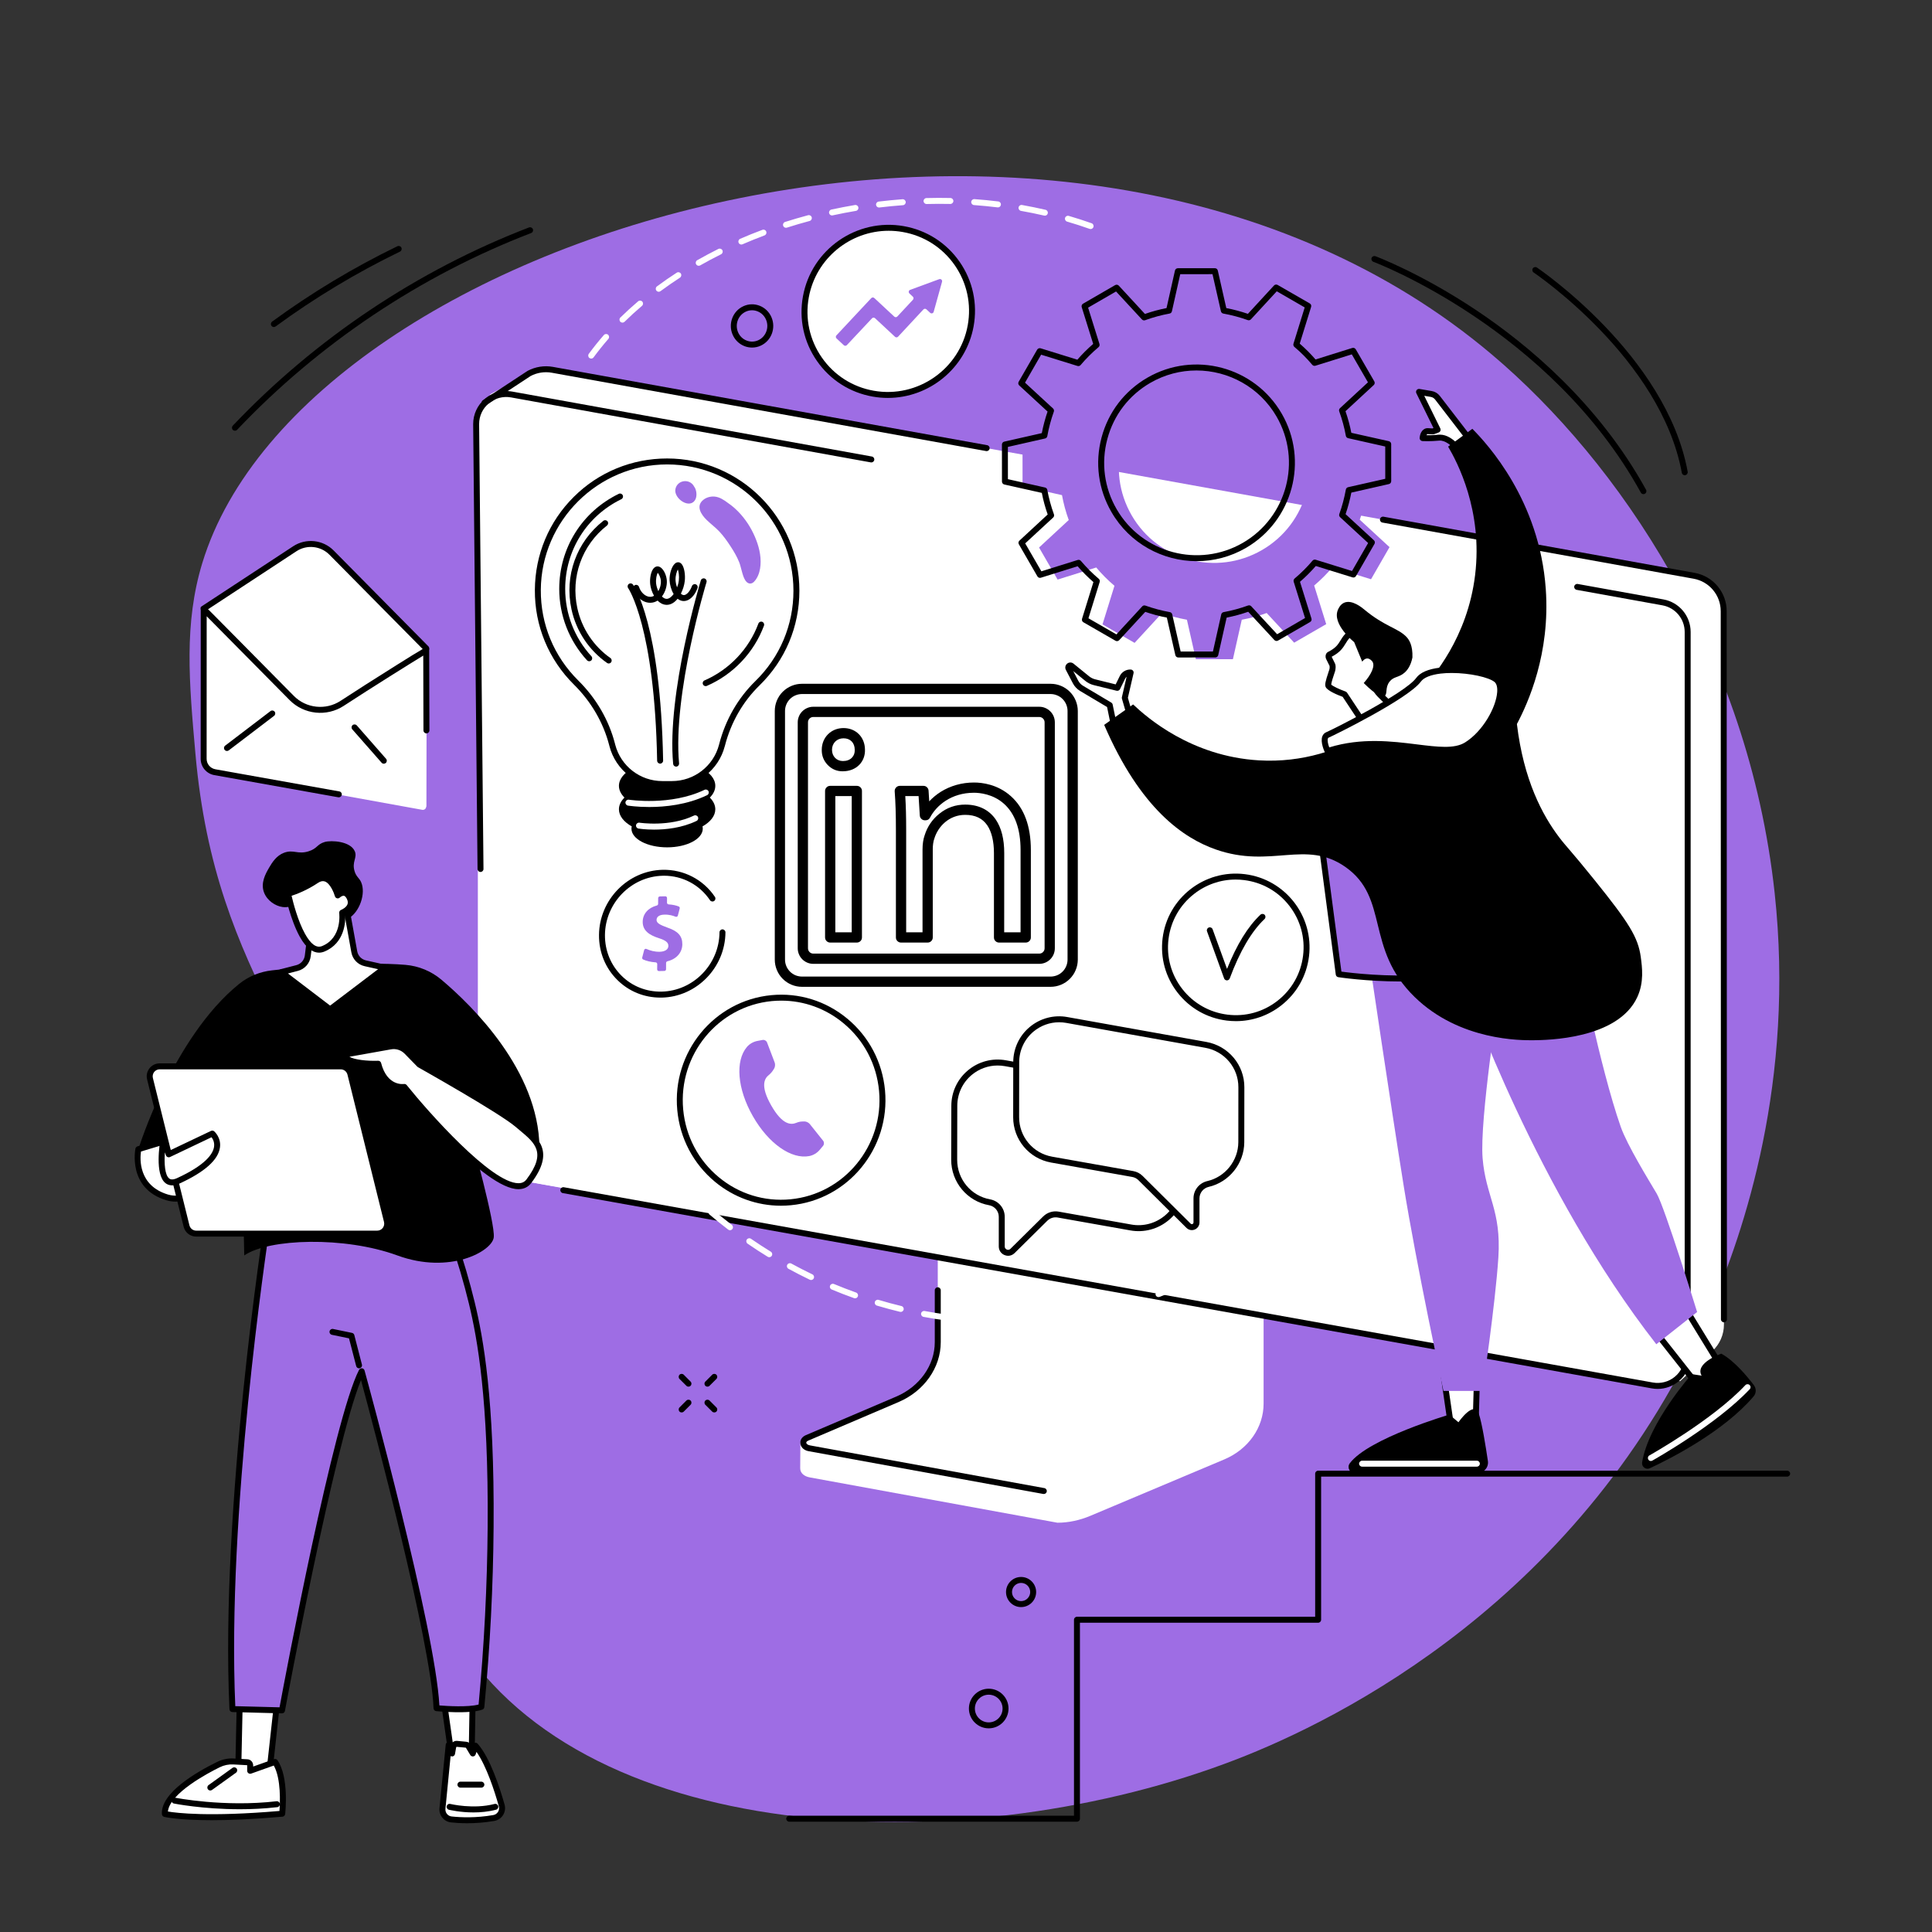
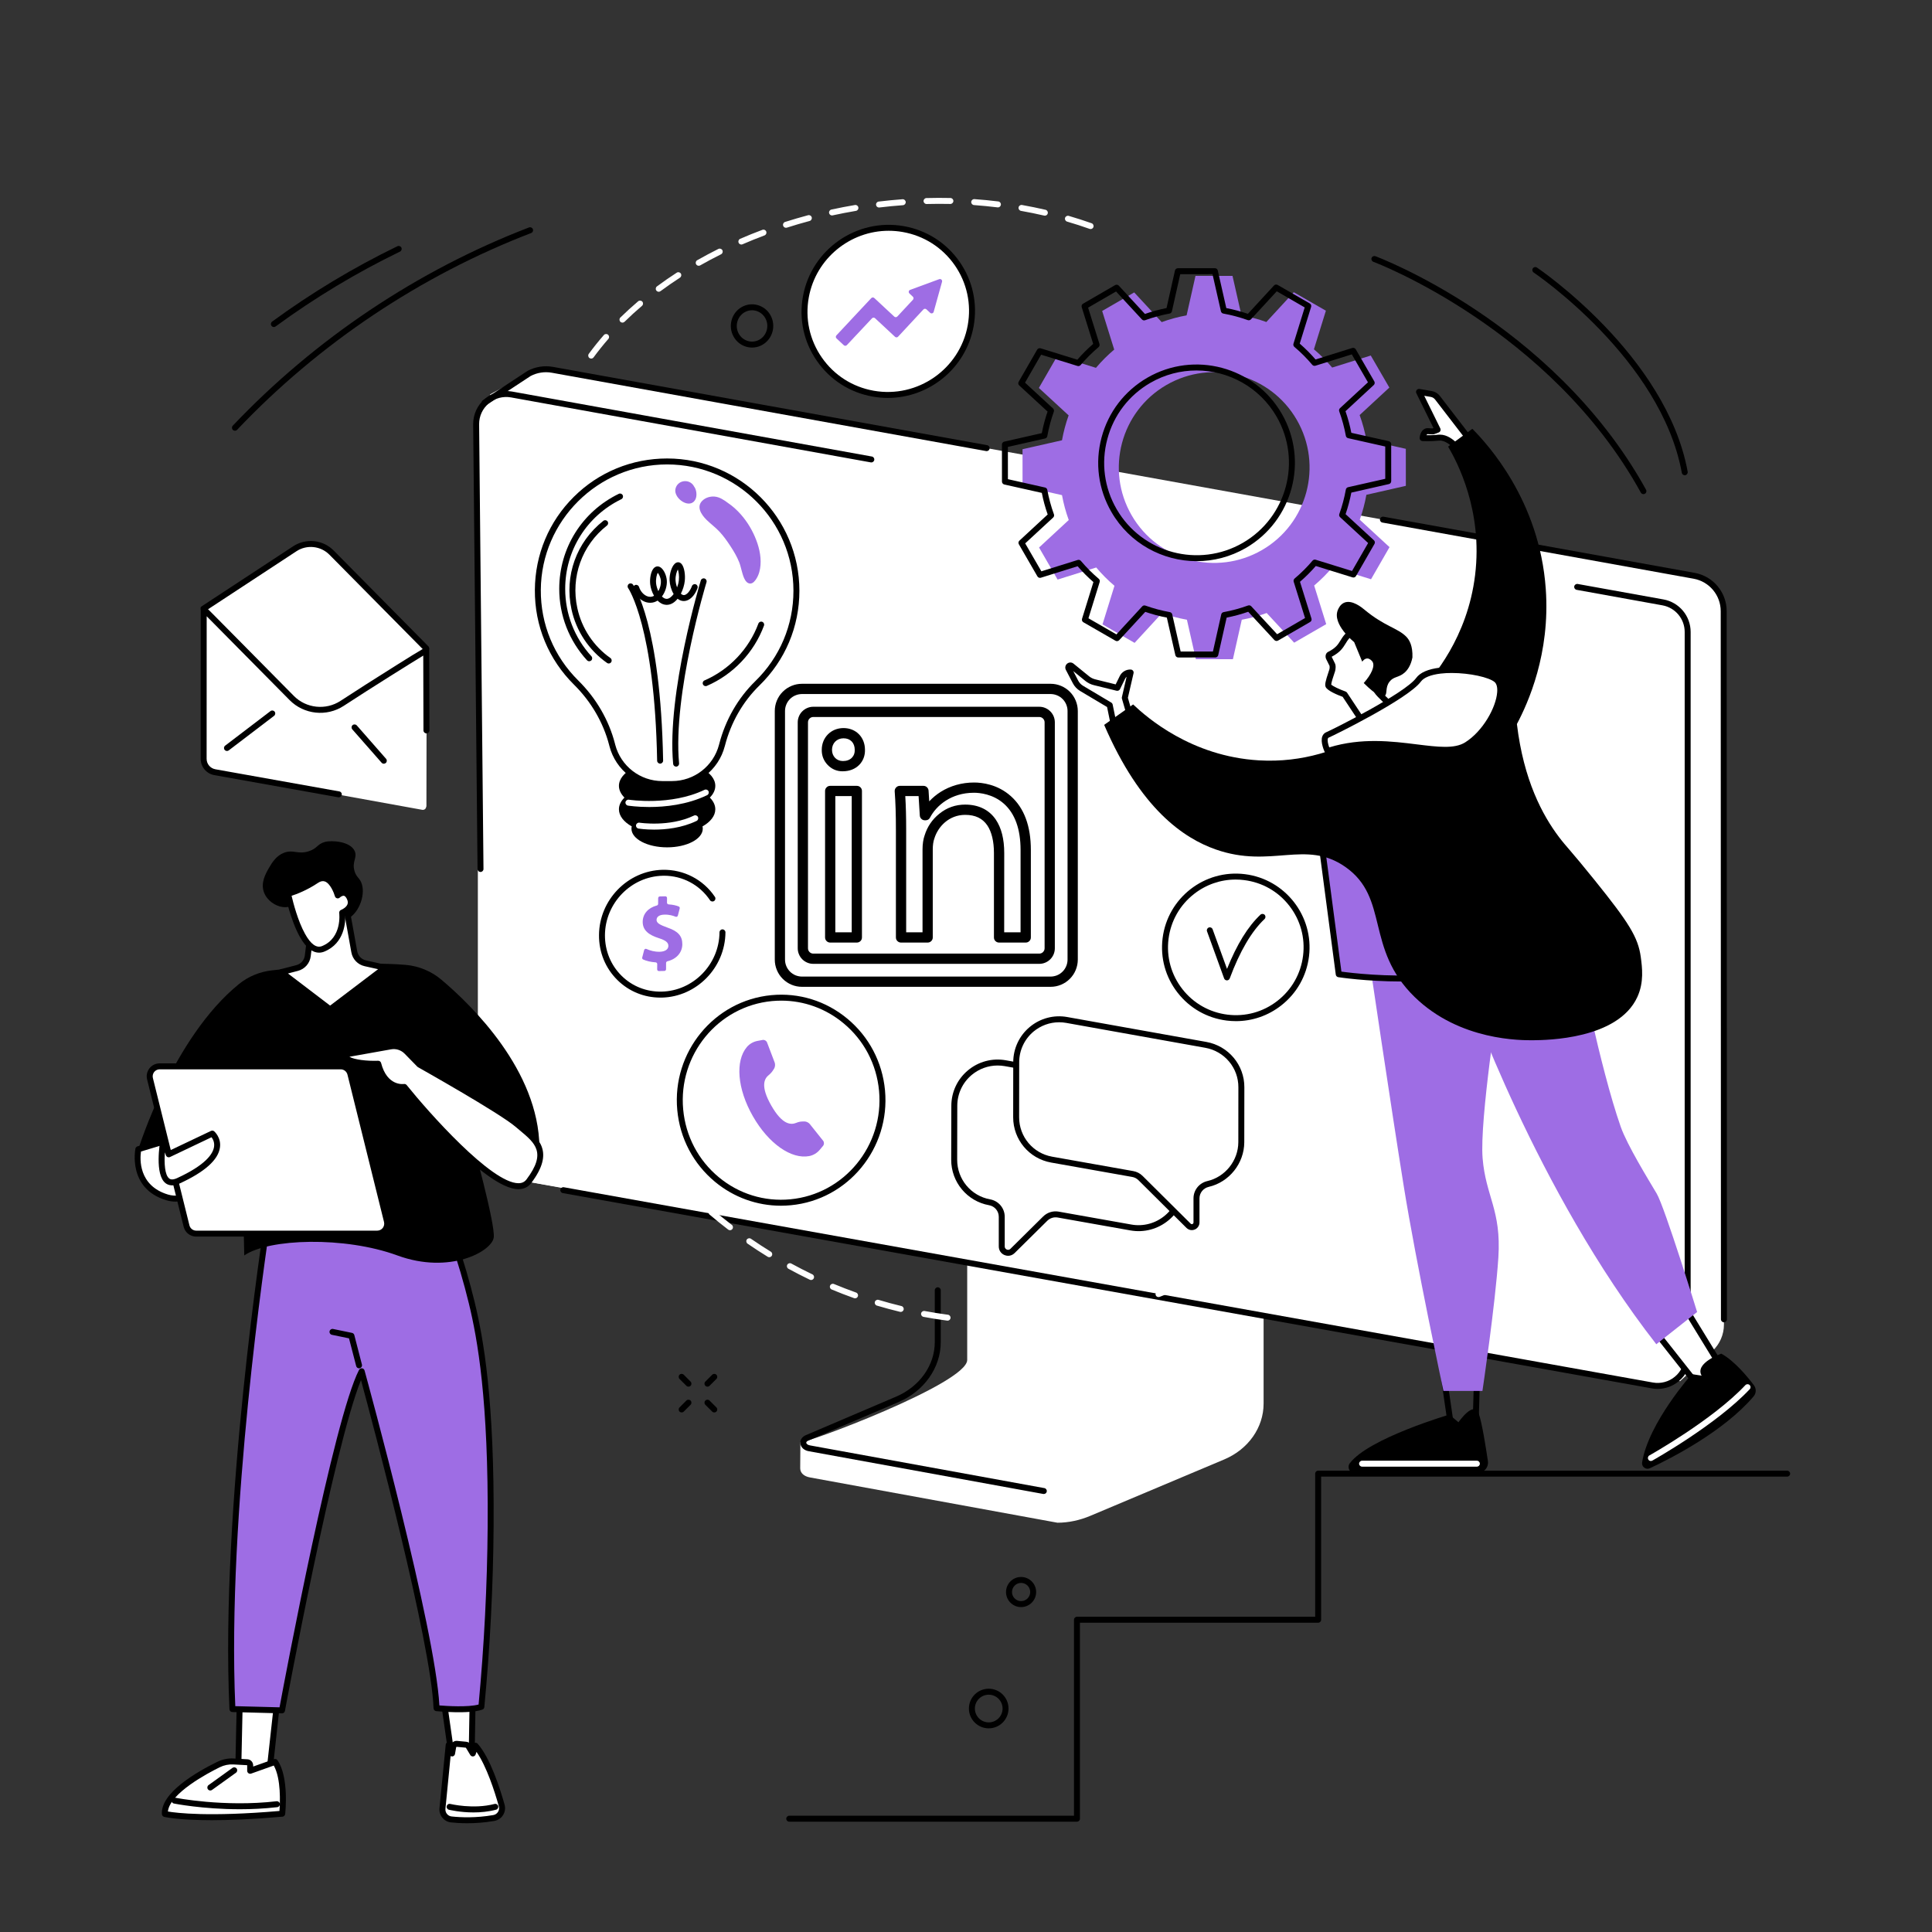
<svg xmlns="http://www.w3.org/2000/svg" width="350" zoomAndPan="magnify" viewBox="0 0 262.5 262.5" height="350" preserveAspectRatio="xMidYMid meet" version="1.0">
  <rect x="0" y="0" width="262.5" height="262.5" fill="#333333" stroke="none" />
  <defs>
    <clipPath id="8a10479b59">
      <path d="M 105.27 92.906 L 146.441 92.906 L 146.441 134.078 L 105.27 134.078 Z M 105.27 92.906 " clip-rule="nonzero" />
    </clipPath>
  </defs>
-   <path fill="#9e6de4" d="M 232.305 178.09 C 236.98 167.363 243.898 146.828 241.117 121.289 C 237.551 88.523 219.883 62.688 202.703 48.172 C 145.684 0 41.309 31.117 27.488 76.496 C 24.98 84.73 25.688 92.668 26.555 102.438 C 29.312 133.512 43.848 142.746 53.621 175.742 C 62.516 205.766 53.746 209.145 62.062 222.492 C 80.105 251.449 132.191 252.91 168.031 239.027 C 181.797 233.695 215.199 217.336 232.305 178.09 " fill-opacity="1" fill-rule="nonzero" />
  <path fill="#ffffff" d="M 171.266 156.598 L 131.754 150.695 C 131.5 150.695 131.414 150.934 131.414 151.16 L 131.414 184.777 C 131.414 187.996 108.969 196.355 108.75 195.934 L 108.723 199.488 C 108.719 200.152 109.273 200.602 110.047 200.738 L 143.676 206.891 C 145.211 206.891 146.73 206.547 148.121 205.965 L 166.336 198.293 C 169.613 196.914 171.684 193.949 171.684 190.715 L 171.684 157.066 C 171.684 156.836 171.523 156.598 171.266 156.598 " fill-opacity="1" fill-rule="nonzero" />
-   <path fill="#ffffff" d="M 127.414 148.738 L 127.414 182.359 C 127.414 185.676 125.281 188.695 121.93 190.125 L 109.645 195.367 C 108.84 195.711 109.031 196.637 110.004 196.789 L 143.762 202.938 C 145.281 202.938 146.781 202.641 148.152 202.059 L 161.766 196.328 C 165.141 194.906 167.297 191.875 167.297 188.543 L 167.297 154.887 C 167.297 154.75 167.172 154.641 167.016 154.641 L 127.695 148.488 C 127.539 148.488 127.414 148.602 127.414 148.738 " fill-opacity="1" fill-rule="nonzero" />
  <path fill="#000000" d="M 141.824 202.988 C 141.801 202.988 141.777 202.988 141.75 202.984 L 109.934 197.184 C 109.281 197.086 108.812 196.676 108.746 196.137 C 108.684 195.656 108.969 195.219 109.484 194.996 L 121.77 189.754 C 124.953 188.395 127.008 185.492 127.008 182.359 L 127.008 175.309 C 127.008 175.086 127.191 174.902 127.414 174.902 C 127.637 174.902 127.82 175.086 127.82 175.309 L 127.82 182.359 C 127.82 185.816 125.57 189.012 122.09 190.496 L 109.805 195.742 C 109.629 195.816 109.535 195.926 109.547 196.039 C 109.566 196.168 109.734 196.336 110.066 196.387 L 141.898 202.188 C 142.117 202.227 142.262 202.438 142.223 202.656 C 142.188 202.855 142.016 202.988 141.824 202.988 " fill-opacity="1" fill-rule="nonzero" />
  <path fill="#ffffff" d="M 232.684 183.543 L 228.277 187.656 L 68.676 160.035 C 66.473 159.656 64.875 157.727 64.91 155.488 L 66.598 53.578 L 71.887 50.742 C 72.855 50.223 73.973 50.047 75.055 50.242 L 230.176 78.23 C 232.504 78.648 234.195 80.676 234.195 83.043 L 234.23 179.973 C 234.23 181.324 233.672 182.617 232.684 183.543 " fill-opacity="1" fill-rule="nonzero" />
  <path fill="#ffffff" d="M 224.723 188.191 L 68.285 159.945 C 66.34 159.594 64.926 157.902 64.926 155.926 L 64.926 57.57 C 64.926 55.023 67.23 53.098 69.738 53.551 L 226.18 81.797 C 228.125 82.148 229.535 83.844 229.535 85.82 L 229.535 184.172 C 229.535 186.719 227.23 188.645 224.723 188.191 " fill-opacity="1" fill-rule="nonzero" />
  <path fill="#000000" d="M 225.223 188.711 C 224.957 188.711 224.688 188.688 224.418 188.637 L 76.465 162.105 C 76.246 162.066 76.098 161.855 76.137 161.637 C 76.176 161.418 76.387 161.27 76.605 161.309 L 224.562 187.84 C 225.637 188.035 226.738 187.746 227.574 187.043 C 228.414 186.344 228.898 185.312 228.898 184.219 L 228.898 85.867 C 228.898 84.086 227.625 82.562 225.871 82.246 L 214.219 80.141 C 214 80.102 213.852 79.891 213.891 79.672 C 213.934 79.449 214.145 79.305 214.363 79.344 L 226.016 81.445 C 228.156 81.836 229.707 83.691 229.707 85.867 L 229.707 184.219 C 229.707 185.555 229.121 186.809 228.094 187.664 C 227.281 188.348 226.266 188.711 225.223 188.711 " fill-opacity="1" fill-rule="nonzero" />
  <path fill="#000000" d="M 65.289 118.473 C 65.066 118.473 64.887 118.297 64.883 118.07 L 64.289 57.621 C 64.289 56.285 64.875 55.027 65.898 54.172 C 66.922 53.316 68.262 52.965 69.574 53.199 L 118.461 62.027 C 118.68 62.066 118.824 62.277 118.785 62.496 C 118.746 62.719 118.535 62.863 118.316 62.824 L 69.43 53.996 C 68.355 53.805 67.258 54.094 66.418 54.797 C 65.578 55.496 65.098 56.523 65.098 57.617 L 65.691 118.062 C 65.695 118.289 65.516 118.469 65.293 118.473 C 65.293 118.473 65.289 118.473 65.289 118.473 " fill-opacity="1" fill-rule="nonzero" />
  <path fill="#000000" d="M 234.23 179.66 C 234.008 179.66 233.824 179.477 233.824 179.254 L 233.793 83.039 C 233.793 80.871 232.242 79.012 230.105 78.629 L 187.828 71 C 187.605 70.961 187.461 70.75 187.5 70.531 C 187.539 70.309 187.75 70.168 187.973 70.203 L 230.246 77.832 C 232.77 78.285 234.602 80.477 234.602 83.039 L 234.637 179.254 C 234.637 179.477 234.457 179.66 234.23 179.66 " fill-opacity="1" fill-rule="nonzero" />
  <path fill="#000000" d="M 134.059 61.293 C 134.031 61.293 134.012 61.293 133.984 61.285 L 74.984 50.645 C 74.004 50.465 72.977 50.625 72.094 51.09 L 66.051 55.062 C 65.863 55.184 65.613 55.133 65.488 54.945 C 65.367 54.758 65.418 54.508 65.605 54.383 L 71.664 50.402 C 71.672 50.395 71.684 50.391 71.695 50.383 C 72.742 49.828 73.961 49.637 75.129 49.848 L 134.129 60.488 C 134.348 60.531 134.492 60.738 134.457 60.961 C 134.418 61.156 134.25 61.293 134.059 61.293 " fill-opacity="1" fill-rule="nonzero" />
  <path fill="#ffffff" d="M 57.973 88.191 L 45.051 75.086 C 43.727 73.742 41.637 73.52 40.059 74.555 L 27.668 82.691 L 27.668 103.27 C 27.668 104.066 28.242 104.75 29.027 104.895 L 57.379 110.031 C 57.652 110.078 57.906 109.867 57.906 109.59 L 57.938 109.594 L 57.973 88.191 " fill-opacity="1" fill-rule="nonzero" />
  <path fill="#000000" d="M 57.922 88.512 C 57.816 88.512 57.711 88.469 57.633 88.391 L 44.762 75.371 C 43.574 74.168 41.691 73.969 40.281 74.895 L 27.891 83.027 C 27.703 83.148 27.453 83.098 27.328 82.91 C 27.207 82.723 27.258 82.473 27.445 82.352 L 39.836 74.219 C 41.57 73.082 43.883 73.324 45.34 74.801 L 58.207 87.82 C 58.367 87.98 58.363 88.238 58.207 88.395 C 58.125 88.473 58.023 88.512 57.922 88.512 " fill-opacity="1" fill-rule="nonzero" />
  <path fill="#000000" d="M 46.035 108.332 C 46.012 108.332 45.988 108.328 45.965 108.328 L 29.121 105.316 C 28.043 105.125 27.266 104.191 27.266 103.102 L 27.273 82.484 L 27.523 82.379 C 27.777 82.273 27.781 82.273 29.219 83.727 C 29.996 84.508 31.078 85.598 32.293 86.832 C 34.73 89.293 37.715 92.316 39.922 94.551 C 41.598 96.25 44.266 96.531 46.266 95.227 C 48.195 93.961 50.887 92.246 53.648 90.512 C 57.855 87.879 57.855 87.879 58.098 88.012 L 58.312 88.125 L 58.344 99.238 C 58.344 99.465 58.164 99.645 57.941 99.645 C 57.719 99.645 57.535 99.465 57.535 99.242 L 57.508 89.074 C 55.766 90.133 50.496 93.426 46.707 95.902 C 44.387 97.422 41.293 97.09 39.344 95.117 C 33.52 89.219 29.582 85.238 28.082 83.73 L 28.074 103.102 C 28.074 103.801 28.574 104.395 29.262 104.52 L 46.109 107.531 C 46.328 107.57 46.473 107.777 46.434 108 C 46.398 108.195 46.23 108.332 46.035 108.332 " fill-opacity="1" fill-rule="nonzero" />
  <path fill="#000000" d="M 30.84 102.035 C 30.715 102.035 30.594 101.98 30.516 101.875 C 30.379 101.695 30.414 101.445 30.594 101.309 L 36.75 96.617 C 36.926 96.48 37.18 96.516 37.316 96.695 C 37.453 96.871 37.418 97.125 37.238 97.262 L 31.082 101.953 C 31.012 102.008 30.926 102.035 30.84 102.035 " fill-opacity="1" fill-rule="nonzero" />
  <path fill="#000000" d="M 52.148 103.766 C 52.035 103.766 51.926 103.719 51.844 103.625 L 47.867 99.098 C 47.719 98.93 47.734 98.672 47.902 98.527 C 48.07 98.379 48.328 98.395 48.477 98.562 L 52.453 103.094 C 52.602 103.262 52.586 103.516 52.418 103.664 C 52.34 103.73 52.242 103.766 52.148 103.766 " fill-opacity="1" fill-rule="nonzero" />
  <path fill="#ffffff" d="M 51.816 86.188 C 51.793 86.188 51.766 86.184 51.742 86.18 L 33.676 82.945 C 33.457 82.906 33.309 82.695 33.348 82.473 C 33.391 82.254 33.598 82.109 33.82 82.148 L 51.887 85.383 C 52.105 85.422 52.254 85.633 52.211 85.852 C 52.18 86.051 52.008 86.188 51.816 86.188 " fill-opacity="1" fill-rule="nonzero" />
  <path fill="#ffffff" d="M 44.172 88.086 C 44.148 88.086 44.125 88.086 44.098 88.082 L 33.863 86.25 C 33.645 86.207 33.496 86 33.535 85.777 C 33.574 85.559 33.785 85.41 34.004 85.449 L 44.242 87.285 C 44.461 87.324 44.609 87.535 44.57 87.754 C 44.535 87.949 44.363 88.086 44.172 88.086 " fill-opacity="1" fill-rule="nonzero" />
  <path fill="#ffffff" d="M 43.32 91.32 C 43.293 91.32 43.27 91.316 43.246 91.312 L 39.676 90.672 C 39.453 90.633 39.309 90.422 39.348 90.203 C 39.387 89.984 39.598 89.836 39.816 89.875 L 43.391 90.516 C 43.609 90.555 43.754 90.766 43.715 90.984 C 43.68 91.184 43.512 91.32 43.32 91.32 " fill-opacity="1" fill-rule="nonzero" />
  <path fill="#ffffff" d="M 155.727 147.875 L 136.586 144.457 C 132.992 143.812 129.668 146.574 129.664 150.227 L 129.645 157.574 C 129.641 160.414 131.664 162.855 134.461 163.355 C 135.414 163.527 136.109 164.355 136.109 165.324 L 136.109 169.355 C 136.109 170.121 137.027 170.504 137.57 169.969 L 142.016 165.57 C 142.48 165.113 143.137 164.91 143.777 165.023 L 153.652 166.777 C 157.25 167.422 160.645 164.656 160.645 161 L 160.645 153.652 C 160.645 150.809 158.523 148.375 155.727 147.875 " fill-opacity="1" fill-rule="nonzero" />
  <path fill="#000000" d="M 135.547 144.77 C 134.27 144.77 133.027 145.215 132.027 146.051 C 130.785 147.09 130.07 148.613 130.066 150.227 L 130.051 157.574 C 130.047 160.227 131.934 162.488 134.531 162.957 C 135.68 163.164 136.512 164.16 136.512 165.324 L 136.512 169.355 C 136.512 169.637 136.727 169.746 136.793 169.777 C 136.859 169.805 137.086 169.879 137.285 169.68 L 141.734 165.281 C 142.289 164.734 143.078 164.484 143.848 164.625 L 153.723 166.379 C 155.344 166.668 157.004 166.223 158.277 165.156 C 159.527 164.113 160.242 162.598 160.242 161 L 160.242 153.652 C 160.242 151.055 158.27 148.742 155.652 148.273 L 155.656 148.273 L 136.516 144.855 C 136.191 144.797 135.871 144.77 135.547 144.77 Z M 136.977 170.625 C 136.809 170.625 136.641 170.59 136.48 170.523 C 136 170.324 135.703 169.875 135.703 169.355 L 135.703 165.324 C 135.703 164.551 135.152 163.891 134.391 163.754 C 131.402 163.219 129.234 160.617 129.238 157.57 L 129.258 150.227 C 129.262 148.371 130.082 146.625 131.512 145.43 C 132.945 144.23 134.82 143.73 136.656 144.059 L 155.797 147.477 C 158.84 148.023 161.051 150.617 161.051 153.652 L 161.051 161 C 161.051 162.84 160.23 164.582 158.797 165.777 C 157.34 167 155.438 167.508 153.582 167.176 L 143.703 165.422 C 143.195 165.332 142.672 165.496 142.301 165.859 L 137.855 170.254 C 137.613 170.496 137.297 170.625 136.977 170.625 " fill-opacity="1" fill-rule="nonzero" />
  <path fill="#ffffff" d="M 163.832 141.965 L 144.938 138.582 C 141.363 137.941 138.078 140.688 138.074 144.32 L 138.062 151.801 C 138.062 154.633 140.09 157.055 142.875 157.555 L 153.898 159.512 C 154.301 159.582 154.672 159.773 154.961 160.062 L 161.488 166.547 C 161.887 166.941 162.566 166.66 162.566 166.098 L 162.566 162.82 C 162.566 161.879 163.227 161.078 164.141 160.863 C 166.652 160.281 168.641 158.012 168.656 155.203 L 168.664 147.738 C 168.68 144.902 166.621 142.465 163.832 141.965 " fill-opacity="1" fill-rule="nonzero" />
  <path fill="#000000" d="M 143.902 138.895 C 142.641 138.895 141.414 139.336 140.426 140.156 C 139.191 141.191 138.48 142.707 138.477 144.32 L 138.469 151.801 C 138.465 154.441 140.348 156.691 142.945 157.156 L 153.969 159.113 C 154.457 159.199 154.898 159.426 155.246 159.773 L 161.773 166.258 C 161.871 166.355 161.98 166.324 162.023 166.309 C 162.066 166.289 162.16 166.234 162.16 166.098 L 162.16 162.82 C 162.16 161.691 162.938 160.727 164.051 160.469 C 166.473 159.91 168.238 157.691 168.25 155.199 L 168.258 147.738 C 168.273 145.094 166.379 142.832 163.762 142.363 L 144.867 138.98 C 144.547 138.922 144.223 138.895 143.902 138.895 Z M 161.93 167.137 C 161.664 167.137 161.406 167.031 161.203 166.832 L 154.676 160.348 C 154.445 160.117 154.152 159.965 153.828 159.91 L 142.805 157.953 C 139.82 157.418 137.656 154.832 137.66 151.801 L 137.668 144.316 C 137.672 142.469 138.488 140.723 139.906 139.539 C 141.328 138.352 143.188 137.855 145.008 138.184 L 163.902 141.566 C 166.91 142.105 169.086 144.703 169.07 147.738 L 169.059 155.203 C 169.047 158.066 167.016 160.613 164.234 161.258 C 163.492 161.43 162.973 162.074 162.973 162.82 L 162.973 166.098 C 162.973 166.516 162.719 166.895 162.332 167.055 C 162.199 167.109 162.062 167.137 161.93 167.137 " fill-opacity="1" fill-rule="nonzero" />
  <path fill="#ffffff" d="M 162.945 148.148 C 162.922 148.148 162.895 148.148 162.871 148.145 L 143.086 144.598 C 142.863 144.559 142.719 144.352 142.758 144.129 C 142.797 143.91 143.004 143.762 143.227 143.801 L 163.016 147.348 C 163.234 147.387 163.383 147.598 163.344 147.816 C 163.305 148.012 163.137 148.148 162.945 148.148 " fill-opacity="1" fill-rule="nonzero" />
  <path fill="#ffffff" d="M 156.375 150.883 C 156.352 150.883 156.328 150.879 156.305 150.875 L 143.25 148.539 C 143.031 148.5 142.887 148.289 142.926 148.07 C 142.965 147.848 143.172 147.703 143.395 147.742 L 156.445 150.078 C 156.668 150.121 156.812 150.328 156.773 150.551 C 156.738 150.746 156.566 150.883 156.375 150.883 " fill-opacity="1" fill-rule="nonzero" />
  <path fill="#ffffff" d="M 163.055 155.906 C 163.031 155.906 163.008 155.906 162.984 155.902 L 143.195 152.355 C 142.977 152.316 142.828 152.109 142.871 151.887 C 142.91 151.668 143.117 151.52 143.34 151.559 L 163.125 155.105 C 163.348 155.145 163.492 155.355 163.453 155.574 C 163.418 155.77 163.246 155.906 163.055 155.906 " fill-opacity="1" fill-rule="nonzero" />
  <path fill="#ffffff" d="M 92.422 150.785 C 91.711 143.125 97.273 136.332 104.844 135.613 C 112.418 134.895 119.133 140.523 119.84 148.184 C 120.551 155.84 114.988 162.633 107.418 163.352 C 99.848 164.07 93.133 158.445 92.422 150.785 " fill-opacity="1" fill-rule="nonzero" />
  <path fill="#000000" d="M 106.152 135.957 C 105.73 135.957 105.309 135.977 104.883 136.016 C 97.547 136.715 92.137 143.32 92.824 150.746 C 93.16 154.371 94.879 157.641 97.664 159.949 C 100.406 162.219 103.855 163.285 107.379 162.949 C 114.719 162.254 120.125 155.645 119.438 148.219 C 119.102 144.594 117.383 141.324 114.598 139.02 C 112.188 137.023 109.23 135.957 106.152 135.957 Z M 106.109 163.82 C 102.844 163.82 99.707 162.688 97.148 160.574 C 94.199 158.125 92.375 154.664 92.02 150.82 C 91.289 142.953 97.027 135.949 104.809 135.211 C 108.547 134.855 112.207 135.988 115.113 138.395 C 118.066 140.84 119.887 144.305 120.246 148.145 C 120.973 156.012 115.238 163.016 107.457 163.754 C 107.008 163.797 106.555 163.82 106.109 163.82 " fill-opacity="1" fill-rule="nonzero" />
  <path fill="#9e6de4" d="M 111.84 154.996 L 110.016 152.711 C 109.863 152.52 109.543 152.367 109.301 152.371 L 108.996 152.379 C 108.719 152.383 108.449 152.453 108.191 152.559 C 107.473 152.855 106.309 152.867 104.789 150.203 C 103.277 147.555 103.852 146.539 104.465 146.055 C 104.73 145.844 104.949 145.574 105.121 145.281 L 105.191 145.168 C 105.316 144.957 105.344 144.602 105.258 144.371 L 104.215 141.629 C 104.125 141.402 103.859 141.25 103.621 141.297 L 102.949 141.422 C 102.379 141.527 101.855 141.812 101.48 142.254 C 99.887 144.137 100.152 147.914 102.293 151.66 C 104.438 155.418 107.547 157.543 109.957 157.074 C 110.512 156.965 111.012 156.66 111.379 156.223 L 111.832 155.68 C 111.988 155.496 111.992 155.188 111.84 154.996 " fill-opacity="1" fill-rule="nonzero" />
  <path fill="#000000" d="M 96.441 108.367 C 96.918 107.891 97.188 107.348 97.188 106.773 C 97.188 104.883 94.258 103.348 90.641 103.348 C 87.027 103.348 84.094 104.883 84.094 106.773 C 84.094 107.348 84.367 107.891 84.844 108.367 C 84.367 108.84 84.094 109.383 84.094 109.957 C 84.094 110.855 84.754 111.672 85.836 112.281 C 85.812 112.383 85.797 112.488 85.797 112.594 C 85.797 113.992 87.965 115.129 90.641 115.129 C 93.316 115.129 95.484 113.992 95.484 112.594 C 95.484 112.488 95.473 112.383 95.449 112.281 C 96.527 111.672 97.188 110.855 97.188 109.957 C 97.188 109.383 96.918 108.84 96.441 108.367 " fill-opacity="1" fill-rule="nonzero" />
  <path fill="#ffffff" d="M 108.211 80.266 C 108.211 70.562 100.344 62.699 90.641 62.699 C 80.961 62.699 73.141 70.461 73.074 80.145 C 73.043 85.074 75.043 89.539 78.285 92.746 C 80.625 95.062 82.328 97.941 83.156 101.125 L 83.199 101.281 C 84.004 104.371 86.793 106.531 89.988 106.531 L 91.297 106.531 C 94.492 106.531 97.281 104.371 98.086 101.281 L 98.109 101.188 C 98.934 98.023 100.57 95.117 102.91 92.836 C 106.18 89.648 108.211 85.191 108.211 80.266 " fill-opacity="1" fill-rule="nonzero" />
  <path fill="#000000" d="M 90.641 63.102 C 81.242 63.102 73.543 70.75 73.48 80.148 C 73.449 84.809 75.258 89.184 78.57 92.461 C 80.996 94.863 82.719 97.824 83.551 101.023 L 83.59 101.18 C 84.348 104.09 86.977 106.125 89.988 106.125 L 91.297 106.125 C 94.305 106.125 96.938 104.09 97.695 101.18 L 97.719 101.086 C 98.574 97.797 100.27 94.848 102.625 92.547 C 105.965 89.289 107.805 84.926 107.805 80.266 C 107.805 70.801 100.105 63.102 90.641 63.102 Z M 91.297 106.934 L 89.988 106.934 C 86.609 106.934 83.656 104.652 82.805 101.383 L 82.766 101.23 C 81.969 98.168 80.32 95.336 78 93.035 C 74.531 89.602 72.637 85.023 72.672 80.145 C 72.703 75.352 74.582 70.863 77.965 67.504 C 81.348 64.145 85.852 62.293 90.641 62.293 C 100.551 62.293 108.613 70.355 108.613 80.266 C 108.613 85.148 106.688 89.715 103.191 93.129 C 100.941 95.324 99.32 98.145 98.504 101.289 L 98.477 101.383 C 97.629 104.652 94.676 106.934 91.297 106.934 " fill-opacity="1" fill-rule="nonzero" />
  <path fill="#000000" d="M 91.863 104.16 C 91.656 104.16 91.48 104.004 91.461 103.793 C 90.57 94.195 95.172 79.016 95.219 78.863 C 95.285 78.648 95.512 78.531 95.727 78.598 C 95.938 78.664 96.059 78.887 95.992 79.102 C 95.949 79.254 91.395 94.281 92.266 103.719 C 92.285 103.941 92.121 104.137 91.898 104.16 C 91.887 104.16 91.875 104.16 91.863 104.16 " fill-opacity="1" fill-rule="nonzero" />
  <path fill="#000000" d="M 89.691 103.754 C 89.473 103.754 89.289 103.578 89.285 103.359 C 88.953 85.168 85.383 79.957 85.348 79.906 C 85.219 79.723 85.258 79.473 85.441 79.34 C 85.621 79.211 85.875 79.25 86.004 79.43 C 86.156 79.645 89.758 84.816 90.098 103.344 C 90.102 103.566 89.922 103.75 89.699 103.754 C 89.695 103.754 89.695 103.754 89.691 103.754 " fill-opacity="1" fill-rule="nonzero" />
  <path fill="#000000" d="M 92.098 77.371 C 91.941 77.664 91.762 78.227 91.785 78.82 C 91.801 79.141 91.879 79.492 91.996 79.809 C 92.117 79.496 92.199 79.164 92.234 78.852 C 92.305 78.254 92.203 77.68 92.098 77.371 Z M 89.367 77.824 C 89.238 78.047 89.078 78.645 89.148 79.297 C 89.188 79.637 89.297 79.996 89.449 80.32 C 89.695 79.895 89.832 79.359 89.793 78.902 C 89.75 78.422 89.516 77.984 89.367 77.824 Z M 90.586 82.18 C 90.562 82.18 90.543 82.18 90.516 82.176 C 90.059 82.156 89.668 81.93 89.344 81.602 C 89.051 81.789 88.723 81.895 88.379 81.898 C 87.375 81.922 86.426 81.137 86.051 79.992 C 85.98 79.781 86.098 79.551 86.312 79.48 C 86.523 79.41 86.754 79.527 86.82 79.742 C 87.078 80.527 87.715 81.09 88.344 81.09 C 88.348 81.09 88.355 81.09 88.363 81.09 C 88.539 81.086 88.707 81.039 88.863 80.945 C 88.574 80.441 88.398 79.863 88.344 79.387 C 88.254 78.594 88.441 77.68 88.777 77.258 C 88.953 77.039 89.141 76.977 89.27 76.961 C 89.406 76.945 89.609 76.969 89.832 77.152 C 90.223 77.473 90.543 78.18 90.598 78.836 C 90.66 79.578 90.398 80.438 89.938 81.043 C 90.129 81.234 90.34 81.359 90.555 81.367 C 90.887 81.379 91.234 81.113 91.527 80.711 C 91.195 80.152 91.004 79.449 90.977 78.855 C 90.941 78.004 91.242 77.012 91.668 76.605 C 91.863 76.414 92.055 76.387 92.18 76.395 C 92.297 76.406 92.465 76.457 92.621 76.645 C 92.996 77.098 93.129 78.168 93.039 78.941 C 92.98 79.484 92.793 80.109 92.512 80.66 C 92.641 80.785 92.777 80.852 92.922 80.855 C 93.297 80.848 93.754 80.332 94.012 79.633 C 94.086 79.422 94.32 79.312 94.531 79.391 C 94.738 79.465 94.848 79.699 94.77 79.91 C 94.387 80.965 93.664 81.652 92.934 81.664 C 92.609 81.672 92.316 81.551 92.066 81.352 C 91.668 81.844 91.168 82.18 90.586 82.18 " fill-opacity="1" fill-rule="nonzero" />
  <path fill="#9e6de4" d="M 96.02 70.652 C 96.578 71.195 97.207 71.656 97.738 72.219 C 98.312 72.828 98.809 73.539 99.266 74.238 C 99.711 74.914 100.129 75.629 100.43 76.379 C 100.57 76.727 100.648 77.098 100.75 77.457 C 100.906 78.004 101.16 79.238 101.898 79.285 C 102.309 79.312 102.605 78.895 102.793 78.59 C 103.129 78.047 103.281 77.406 103.328 76.777 C 103.43 75.457 103.086 74.133 102.566 72.926 C 102.027 71.676 101.27 70.508 100.32 69.531 C 99.926 69.129 99.488 68.738 99.008 68.41 C 98.992 68.398 98.977 68.391 98.965 68.379 C 98.406 67.961 97.797 67.527 97.086 67.469 C 96.543 67.426 95.961 67.578 95.539 67.93 C 94.508 68.781 95.273 69.926 96.02 70.652 " fill-opacity="1" fill-rule="nonzero" />
  <path fill="#9e6de4" d="M 94.496 67.828 C 94.727 67.352 94.652 66.531 94.285 66.074 C 94.281 66.059 94.277 66.043 94.266 66.027 C 93.625 64.977 92 65.234 91.766 66.465 C 91.523 67.758 93.789 69.289 94.496 67.828 " fill-opacity="1" fill-rule="nonzero" />
  <path fill="#000000" d="M 95.879 93.223 C 95.723 93.223 95.574 93.133 95.508 92.98 C 95.418 92.773 95.512 92.539 95.719 92.449 C 99.094 90.984 101.766 88.168 103.043 84.723 C 103.121 84.512 103.352 84.406 103.562 84.484 C 103.773 84.562 103.879 84.797 103.801 85.004 C 102.449 88.656 99.617 91.641 96.039 93.191 C 95.988 93.215 95.934 93.223 95.879 93.223 " fill-opacity="1" fill-rule="nonzero" />
  <path fill="#000000" d="M 80.059 89.844 C 79.949 89.844 79.84 89.801 79.758 89.715 C 77.324 87.062 75.984 83.617 75.984 80.012 C 75.984 74.473 79.082 69.523 84.07 67.098 C 84.27 66.996 84.512 67.082 84.609 67.285 C 84.707 67.484 84.625 67.727 84.422 67.824 C 79.719 70.113 76.793 74.785 76.793 80.012 C 76.793 83.414 78.059 86.664 80.355 89.168 C 80.508 89.332 80.496 89.586 80.332 89.738 C 80.254 89.809 80.156 89.844 80.059 89.844 " fill-opacity="1" fill-rule="nonzero" />
  <path fill="#000000" d="M 82.707 90.148 C 82.625 90.148 82.543 90.125 82.473 90.07 C 80.004 88.332 78.289 85.746 77.648 82.793 C 76.66 78.25 78.316 73.641 81.973 70.766 C 82.148 70.625 82.402 70.656 82.539 70.832 C 82.68 71.008 82.648 71.262 82.473 71.398 C 79.062 74.082 77.52 78.383 78.441 82.621 C 79.039 85.375 80.637 87.785 82.938 89.41 C 83.121 89.539 83.164 89.793 83.035 89.977 C 82.957 90.086 82.832 90.148 82.707 90.148 " fill-opacity="1" fill-rule="nonzero" />
  <path fill="#ffffff" d="M 88.215 109.648 C 86.562 109.648 85.426 109.473 85.32 109.457 C 85.102 109.422 84.949 109.215 84.984 108.992 C 85.02 108.773 85.227 108.621 85.449 108.656 C 85.504 108.664 91.117 109.527 95.723 107.312 C 95.926 107.215 96.168 107.301 96.262 107.5 C 96.359 107.703 96.277 107.945 96.074 108.039 C 93.344 109.355 90.348 109.648 88.215 109.648 " fill-opacity="1" fill-rule="nonzero" />
  <path fill="#ffffff" d="M 88.875 112.719 C 87.664 112.719 86.832 112.59 86.754 112.578 C 86.535 112.543 86.383 112.336 86.418 112.117 C 86.453 111.895 86.66 111.742 86.883 111.777 C 86.922 111.785 90.973 112.406 94.289 110.812 C 94.492 110.715 94.73 110.797 94.828 111 C 94.926 111.203 94.84 111.441 94.641 111.539 C 92.637 112.504 90.441 112.719 88.875 112.719 " fill-opacity="1" fill-rule="nonzero" />
  <path fill="#ffffff" d="M 177.449 129.902 C 176.797 135.172 171.992 138.914 166.723 138.262 C 161.453 137.605 157.711 132.805 158.363 127.535 C 159.02 122.262 163.82 118.52 169.09 119.172 C 174.363 119.828 178.105 124.629 177.449 129.902 " fill-opacity="1" fill-rule="nonzero" />
  <path fill="#000000" d="M 167.887 119.504 C 165.848 119.504 163.879 120.18 162.246 121.453 C 160.305 122.965 159.07 125.141 158.766 127.582 C 158.461 130.023 159.129 132.438 160.641 134.379 C 162.152 136.32 164.332 137.555 166.773 137.859 C 169.215 138.164 171.629 137.496 173.566 135.984 C 175.508 134.473 176.746 132.293 177.047 129.852 C 177.352 127.41 176.684 124.996 175.172 123.059 C 173.66 121.113 171.48 119.879 169.039 119.578 C 168.656 119.527 168.27 119.504 167.887 119.504 Z M 167.926 138.742 C 167.512 138.742 167.09 138.715 166.672 138.664 C 164.016 138.332 161.648 136.988 160.004 134.879 C 158.355 132.766 157.633 130.141 157.961 127.484 C 158.641 122 163.656 118.09 169.141 118.773 C 174.625 119.453 178.531 124.469 177.852 129.953 C 177.523 132.609 176.176 134.977 174.066 136.621 C 172.289 138.008 170.145 138.742 167.926 138.742 " fill-opacity="1" fill-rule="nonzero" />
  <path fill="#000000" d="M 166.703 133.203 C 166.531 133.203 166.379 133.098 166.32 132.938 L 163.996 126.535 C 163.922 126.328 164.031 126.094 164.242 126.02 C 164.449 125.941 164.684 126.051 164.758 126.262 L 166.715 131.645 C 168.051 128.32 169.539 125.902 171.254 124.281 C 171.418 124.129 171.676 124.137 171.828 124.297 C 171.98 124.461 171.973 124.715 171.812 124.871 C 170.043 126.543 168.453 129.254 167.082 132.941 C 167.023 133.098 166.871 133.203 166.703 133.203 " fill-opacity="1" fill-rule="nonzero" />
  <path fill="#ffffff" d="M 97.91 126.684 C 97.875 131.113 94.297 134.785 89.914 134.883 C 85.531 134.98 82.008 131.465 82.043 127.035 C 82.078 122.605 85.656 118.934 90.039 118.836 C 94.422 118.742 97.945 122.254 97.91 126.684 " fill-opacity="1" fill-rule="nonzero" />
  <path fill="#000000" d="M 89.73 135.543 C 87.52 135.543 85.453 134.703 83.891 133.16 C 82.258 131.551 81.367 129.375 81.387 127.039 C 81.422 122.258 85.301 118.285 90.031 118.18 C 92.887 118.121 95.551 119.492 97.137 121.859 C 97.262 122.043 97.211 122.297 97.023 122.418 C 96.84 122.543 96.59 122.496 96.465 122.309 C 95.062 120.219 92.738 118.984 90.219 118.984 C 90.164 118.984 90.105 118.988 90.051 118.988 C 85.754 119.082 82.23 122.695 82.195 127.043 C 82.18 129.16 82.984 131.129 84.461 132.586 C 85.91 134.016 87.84 134.773 89.902 134.73 C 94.199 134.637 97.723 131.023 97.758 126.676 C 97.758 126.453 97.941 126.273 98.16 126.273 C 98.164 126.273 98.164 126.273 98.164 126.273 C 98.387 126.277 98.57 126.457 98.566 126.684 C 98.531 131.465 94.652 135.438 89.922 135.543 C 89.855 135.543 89.793 135.543 89.73 135.543 " fill-opacity="1" fill-rule="nonzero" />
  <path fill="#9e6de4" d="M 89.289 131.707 L 89.297 130.984 C 89.297 130.863 89.199 130.762 89.074 130.754 C 88.43 130.715 87.816 130.562 87.387 130.367 C 87.285 130.316 87.23 130.207 87.258 130.098 L 87.52 129.086 C 87.559 128.949 87.707 128.875 87.836 128.934 C 88.324 129.156 88.949 129.332 89.629 129.316 C 90.328 129.301 90.809 129.016 90.812 128.52 C 90.816 128.047 90.426 127.758 89.52 127.469 C 88.207 127.047 87.316 126.445 87.324 125.242 C 87.332 124.195 88.035 123.352 89.246 123.027 C 89.348 123 89.418 122.91 89.418 122.805 L 89.426 122.027 C 89.426 121.902 89.527 121.801 89.652 121.797 L 90.395 121.781 C 90.523 121.777 90.633 121.883 90.629 122.016 L 90.625 122.648 C 90.625 122.773 90.723 122.871 90.848 122.879 C 91.434 122.914 91.875 123.023 92.215 123.16 C 92.324 123.203 92.383 123.32 92.352 123.434 L 92.102 124.398 C 92.066 124.531 91.922 124.605 91.793 124.555 C 91.461 124.418 90.961 124.254 90.27 124.27 C 89.469 124.289 89.211 124.641 89.207 124.988 C 89.203 125.398 89.633 125.652 90.672 126.027 C 92.133 126.516 92.715 127.184 92.707 128.305 C 92.699 129.363 91.984 130.289 90.68 130.609 C 90.578 130.637 90.5 130.727 90.5 130.832 L 90.496 131.695 C 90.492 131.82 90.395 131.918 90.27 131.922 L 89.523 131.938 C 89.395 131.941 89.289 131.836 89.289 131.707 " fill-opacity="1" fill-rule="nonzero" />
  <path fill="#ffffff" d="M 109.496 40.332 C 110.621 34.156 116.543 30.035 122.727 31.125 C 128.91 32.215 133.008 38.105 131.883 44.281 C 130.754 50.453 124.832 54.578 118.648 53.488 C 112.469 52.395 108.367 46.508 109.496 40.332 " fill-opacity="1" fill-rule="nonzero" />
  <path fill="#000000" d="M 120.742 31.355 C 115.52 31.355 110.859 35.098 109.891 40.402 C 109.367 43.285 109.996 46.188 111.664 48.582 C 113.332 50.98 115.836 52.582 118.719 53.09 C 124.672 54.137 130.398 50.156 131.484 44.207 C 132.008 41.328 131.379 38.422 129.715 36.027 C 128.047 33.633 125.539 32.031 122.656 31.523 C 122.016 31.41 121.375 31.355 120.742 31.355 Z M 120.633 54.066 C 119.953 54.066 119.27 54.008 118.578 53.887 C 115.48 53.34 112.789 51.621 111 49.047 C 109.207 46.473 108.531 43.352 109.098 40.258 C 110.258 33.875 116.406 29.598 122.797 30.727 C 125.895 31.273 128.586 32.992 130.379 35.566 C 132.168 38.137 132.844 41.262 132.281 44.352 C 131.242 50.047 126.238 54.066 120.633 54.066 " fill-opacity="1" fill-rule="nonzero" />
  <path fill="#9e6de4" d="M 127.613 37.93 L 123.66 39.383 C 123.457 39.457 123.402 39.723 123.562 39.871 L 124.027 40.309 C 124.148 40.418 124.152 40.602 124.043 40.723 L 121.918 43.004 C 121.809 43.121 121.625 43.129 121.508 43.02 L 118.789 40.492 C 118.672 40.383 118.488 40.387 118.375 40.508 L 113.645 45.566 C 113.531 45.688 113.539 45.871 113.656 45.98 L 114.648 46.906 C 114.77 47.016 114.953 47.008 115.062 46.891 L 118.477 43.25 C 118.586 43.133 118.773 43.125 118.891 43.234 L 121.605 45.762 C 121.723 45.871 121.91 45.867 122.02 45.746 L 125.461 42.047 C 125.574 41.926 125.758 41.922 125.875 42.031 L 126.379 42.5 C 126.539 42.652 126.801 42.578 126.859 42.367 L 127.996 38.281 C 128.059 38.055 127.836 37.848 127.613 37.93 " fill-opacity="1" fill-rule="nonzero" />
  <path fill="#9e6de4" d="M 171.461 74.738 C 165.27 78.324 157.34 76.211 153.758 70.016 C 150.172 63.824 152.285 55.895 158.48 52.309 C 164.676 48.727 172.602 50.84 176.188 57.035 C 179.77 63.227 177.656 71.156 171.461 74.738 Z M 188.77 52.66 L 186.246 48.305 L 181 49.941 C 180.234 49.039 179.406 48.207 178.523 47.461 L 180.148 42.215 L 175.785 39.707 L 172.059 43.75 C 170.957 43.355 169.828 43.055 168.676 42.848 L 167.461 37.484 L 162.43 37.488 L 161.223 42.848 C 160.086 43.055 158.953 43.359 157.84 43.766 L 154.105 39.73 L 149.75 42.25 L 151.387 47.496 C 150.484 48.262 149.656 49.09 148.906 49.977 L 143.664 48.348 L 141.152 52.711 L 145.195 56.438 C 144.801 57.535 144.5 58.668 144.293 59.82 L 138.93 61.035 L 138.934 66.07 L 144.293 67.273 C 144.5 68.414 144.805 69.543 145.211 70.656 L 141.176 74.391 L 143.695 78.746 L 148.945 77.105 C 149.707 78.012 150.535 78.844 151.422 79.59 L 149.797 84.832 L 154.156 87.348 L 157.883 83.301 C 158.984 83.695 160.113 83.996 161.266 84.203 L 162.48 89.566 L 167.516 89.562 L 168.719 84.203 C 169.859 83.996 170.992 83.691 172.102 83.289 L 175.836 87.32 L 180.191 84.801 L 178.555 79.555 C 179.457 78.789 180.289 77.961 181.035 77.074 L 186.281 78.703 L 188.793 74.34 L 184.75 70.613 C 185.141 69.512 185.445 68.379 185.648 67.23 L 191.012 66.012 L 191.008 60.98 L 185.648 59.777 C 185.445 58.637 185.137 57.508 184.734 56.395 L 188.77 52.66 " fill-opacity="1" fill-rule="nonzero" />
  <path fill="#000000" d="M 169.07 74.102 Z M 162.559 50.336 C 160.426 50.336 158.266 50.879 156.289 52.023 C 153.387 53.703 151.316 56.41 150.453 59.652 C 149.586 62.891 150.035 66.273 151.715 69.176 C 155.18 75.164 162.875 77.219 168.867 73.754 C 174.855 70.285 176.91 62.59 173.445 56.598 C 171.117 52.582 166.895 50.336 162.559 50.336 Z M 162.602 76.246 C 157.984 76.246 153.488 73.855 151.016 69.578 C 149.227 66.492 148.746 62.891 149.668 59.441 C 150.586 55.992 152.797 53.109 155.887 51.32 C 162.262 47.629 170.453 49.816 174.145 56.195 C 177.836 62.57 175.648 70.762 169.273 74.453 C 167.172 75.668 164.871 76.246 162.602 76.246 Z M 155.488 82.258 C 155.535 82.258 155.582 82.266 155.625 82.281 C 156.703 82.668 157.82 82.965 158.945 83.168 C 159.105 83.195 159.234 83.316 159.27 83.477 L 160.414 88.523 L 164.801 88.52 L 165.93 83.477 C 165.965 83.316 166.094 83.195 166.254 83.168 C 167.363 82.965 168.48 82.664 169.57 82.27 C 169.727 82.215 169.898 82.254 170.008 82.375 L 173.523 86.172 L 177.316 83.973 L 175.773 79.035 C 175.727 78.883 175.777 78.711 175.898 78.605 C 176.789 77.855 177.605 77.039 178.332 76.176 C 178.438 76.051 178.609 76 178.762 76.051 L 183.699 77.582 L 185.887 73.781 L 182.082 70.273 C 181.961 70.164 181.918 69.992 181.973 69.84 C 182.359 68.766 182.656 67.648 182.859 66.52 C 182.887 66.359 183.008 66.23 183.168 66.195 L 188.215 65.055 L 188.211 60.668 L 183.168 59.535 C 183.008 59.5 182.887 59.371 182.859 59.211 C 182.66 58.102 182.355 56.984 181.961 55.895 C 181.902 55.738 181.945 55.57 182.066 55.457 L 185.863 51.945 L 183.668 48.148 L 178.727 49.691 C 178.574 49.738 178.402 49.691 178.297 49.566 C 177.547 48.68 176.73 47.859 175.867 47.133 C 175.742 47.027 175.695 46.859 175.742 46.703 L 177.27 41.77 L 173.473 39.578 L 169.965 43.387 C 169.855 43.504 169.684 43.547 169.531 43.492 C 168.457 43.105 167.336 42.809 166.211 42.605 C 166.051 42.578 165.926 42.457 165.887 42.297 L 164.742 37.25 L 160.359 37.254 L 159.227 42.297 C 159.191 42.457 159.066 42.578 158.902 42.605 C 157.793 42.809 156.676 43.109 155.586 43.508 C 155.434 43.562 155.262 43.52 155.152 43.402 L 151.637 39.602 L 147.84 41.801 L 149.383 46.738 C 149.43 46.895 149.383 47.062 149.258 47.168 C 148.371 47.918 147.555 48.734 146.824 49.598 C 146.719 49.723 146.551 49.773 146.395 49.723 L 141.457 48.191 L 139.27 51.992 L 143.078 55.5 C 143.195 55.609 143.238 55.781 143.184 55.934 C 142.797 57.012 142.5 58.129 142.297 59.254 C 142.27 59.414 142.148 59.543 141.988 59.578 L 136.941 60.723 L 136.945 65.105 L 141.988 66.238 C 142.148 66.273 142.27 66.402 142.297 66.562 C 142.5 67.672 142.801 68.789 143.199 69.883 C 143.254 70.035 143.211 70.207 143.094 70.316 L 139.293 73.828 L 141.492 77.625 L 146.43 76.082 C 146.586 76.035 146.754 76.082 146.859 76.207 C 147.609 77.094 148.43 77.914 149.289 78.641 C 149.414 78.746 149.465 78.914 149.414 79.07 L 147.887 84.004 L 151.688 86.195 L 155.191 82.391 C 155.27 82.305 155.379 82.258 155.488 82.258 Z M 160.09 89.332 C 159.902 89.332 159.738 89.203 159.695 89.02 L 158.539 83.914 C 157.547 83.727 156.562 83.461 155.609 83.133 L 152.062 86.98 C 151.934 87.121 151.727 87.152 151.562 87.059 L 147.199 84.547 C 147.035 84.453 146.961 84.258 147.016 84.074 L 148.562 79.086 C 147.809 78.43 147.086 77.711 146.418 76.934 L 141.422 78.496 C 141.242 78.551 141.047 78.477 140.953 78.312 L 138.434 73.953 C 138.336 73.793 138.367 73.586 138.508 73.457 L 142.348 69.902 C 142.008 68.938 141.742 67.953 141.551 66.969 L 136.453 65.828 C 136.27 65.785 136.137 65.621 136.137 65.434 L 136.133 60.398 C 136.133 60.207 136.262 60.043 136.449 60.004 L 141.551 58.848 C 141.742 57.855 142.004 56.871 142.332 55.918 L 138.484 52.371 C 138.344 52.242 138.312 52.035 138.406 51.871 L 140.918 47.508 C 141.016 47.344 141.211 47.27 141.391 47.324 L 146.379 48.871 C 147.035 48.117 147.758 47.395 148.531 46.727 L 146.973 41.734 C 146.914 41.551 146.988 41.355 147.152 41.262 L 151.512 38.738 C 151.676 38.645 151.883 38.676 152.012 38.812 L 155.562 42.656 C 156.531 42.316 157.512 42.051 158.496 41.859 L 159.641 36.762 C 159.68 36.578 159.844 36.445 160.031 36.445 L 165.066 36.441 C 165.254 36.441 165.422 36.57 165.461 36.754 L 166.617 41.859 C 167.613 42.051 168.594 42.312 169.551 42.641 L 173.094 38.793 C 173.223 38.652 173.43 38.621 173.594 38.715 L 177.957 41.227 C 178.121 41.32 178.199 41.516 178.141 41.699 L 176.594 46.688 C 177.348 47.344 178.07 48.062 178.742 48.84 L 183.734 47.277 C 183.914 47.223 184.109 47.297 184.207 47.461 L 186.727 51.82 C 186.82 51.984 186.789 52.191 186.652 52.316 L 182.812 55.871 C 183.148 56.84 183.414 57.82 183.605 58.805 L 188.703 59.945 C 188.887 59.988 189.02 60.152 189.02 60.34 L 189.023 65.375 C 189.023 65.566 188.895 65.73 188.711 65.77 L 183.605 66.93 C 183.414 67.918 183.152 68.902 182.824 69.859 L 186.672 73.402 C 186.812 73.531 186.844 73.738 186.75 73.902 L 184.238 78.266 C 184.145 78.43 183.949 78.504 183.77 78.449 L 178.777 76.902 C 178.125 77.66 177.402 78.379 176.629 79.047 L 178.188 84.043 C 178.246 84.223 178.168 84.418 178.004 84.512 L 173.645 87.035 C 173.484 87.129 173.273 87.098 173.148 86.961 L 169.594 83.121 C 168.629 83.457 167.645 83.723 166.664 83.914 L 165.52 89.012 C 165.477 89.195 165.312 89.328 165.125 89.328 L 160.09 89.332 " fill-opacity="1" fill-rule="nonzero" />
-   <path fill="#ffffff" d="M 200.664 187.652 L 200.469 194.461 L 197.254 194.461 L 196.172 187.031 L 200.664 187.652 " fill-opacity="1" fill-rule="nonzero" />
  <path fill="#000000" d="M 197.602 194.055 L 200.074 194.055 L 200.246 188.008 L 196.648 187.508 Z M 200.469 194.863 L 197.254 194.863 C 197.051 194.863 196.879 194.719 196.852 194.52 L 195.77 187.09 C 195.75 186.965 195.793 186.836 195.883 186.746 C 195.973 186.656 196.102 186.613 196.227 186.633 L 200.715 187.254 C 200.922 187.281 201.07 187.461 201.066 187.668 L 200.875 194.473 C 200.867 194.691 200.688 194.863 200.469 194.863 " fill-opacity="1" fill-rule="nonzero" />
  <path fill="#000000" d="M 184.055 200.141 L 200.75 200.141 C 201.621 200.141 202.285 199.371 202.16 198.508 C 201.871 196.559 201.367 193.391 200.93 192.098 C 200.273 190.168 198.16 193.242 198.16 193.242 L 196.926 192.203 C 196.926 192.203 185.922 195.426 183.395 198.816 C 182.988 199.363 183.371 200.141 184.055 200.141 " fill-opacity="1" fill-rule="nonzero" />
  <path fill="#ffffff" d="M 200.66 199.273 L 185.066 199.273 C 184.844 199.273 184.66 199.094 184.66 198.871 C 184.66 198.648 184.844 198.465 185.066 198.465 L 200.66 198.465 C 200.887 198.465 201.066 198.648 201.066 198.871 C 201.066 199.094 200.887 199.273 200.66 199.273 " fill-opacity="1" fill-rule="nonzero" />
  <path fill="#ffffff" d="M 224.516 180.418 L 230.637 188.168 L 233.875 185.742 L 228.637 177.191 L 224.516 180.418 " fill-opacity="1" fill-rule="nonzero" />
  <path fill="#000000" d="M 225.086 180.488 L 230.711 187.609 L 233.336 185.641 L 228.527 177.793 Z M 230.637 188.574 C 230.52 188.574 230.398 188.523 230.316 188.422 L 224.199 180.672 C 224.133 180.586 224.102 180.477 224.117 180.371 C 224.129 180.266 224.184 180.168 224.266 180.102 L 228.387 176.871 C 228.477 176.805 228.594 176.773 228.707 176.793 C 228.82 176.812 228.918 176.883 228.98 176.98 L 234.219 185.531 C 234.328 185.711 234.285 185.941 234.117 186.066 L 230.879 188.492 C 230.805 188.547 230.723 188.574 230.637 188.574 " fill-opacity="1" fill-rule="nonzero" />
  <path fill="#000000" d="M 224.168 199.488 C 226.973 198.18 234.188 194.516 238.266 189.723 C 238.633 189.293 238.641 188.664 238.301 188.211 C 237.43 187.055 235.672 184.914 233.875 183.922 C 233.875 183.922 230.219 185.191 231.199 186.914 L 229.867 186.699 C 229.867 186.699 223.977 193.316 223.113 198.699 C 223.02 199.289 223.629 199.742 224.168 199.488 " fill-opacity="1" fill-rule="nonzero" />
  <path fill="#ffffff" d="M 224.305 198.504 C 224.16 198.504 224.023 198.43 223.949 198.293 C 223.84 198.098 223.91 197.852 224.105 197.746 C 224.191 197.695 232.684 192.945 237.145 188.195 C 237.297 188.035 237.555 188.027 237.715 188.18 C 237.879 188.332 237.887 188.59 237.734 188.75 C 233.188 193.59 224.586 198.402 224.5 198.453 C 224.438 198.484 224.371 198.504 224.305 198.504 " fill-opacity="1" fill-rule="nonzero" />
  <path fill="#9e6de4" d="M 186.012 130.207 C 186.012 130.207 189.008 150.484 190.723 161.145 C 192.438 171.809 196.121 188.988 196.121 188.988 L 201.418 188.988 C 201.418 188.988 203.16 177.32 203.582 170.855 C 204 164.391 201.863 162.562 201.441 157.359 C 201.02 152.156 203.664 135.332 203.664 135.332 L 195.816 127.664 L 186.012 130.207 " fill-opacity="1" fill-rule="nonzero" />
  <path fill="#9e6de4" d="M 199.309 134.691 C 199.309 134.691 208.699 161.715 225.043 182.641 L 230.586 178.262 C 230.586 178.262 226.184 164.004 225.094 162.172 C 224.004 160.336 221.086 155.598 220.211 153.105 C 217.371 145.023 214.363 129.609 214.363 129.609 L 199.309 134.691 " fill-opacity="1" fill-rule="nonzero" />
  <path fill="#ffffff" d="M 187.5 94.402 C 186.652 93.555 186.828 93.02 186.984 92.98 C 187.129 92.945 187.988 92.523 188.258 92.285 C 188.902 91.723 189.109 90.91 188.723 90.469 C 188.516 90.234 188.184 90.156 187.816 90.219 C 187.918 89.043 187.578 88.48 187.297 87.672 C 186.328 84.887 183.895 85.469 183.016 86.469 C 182.246 87.34 182.301 88.09 180.637 88.934 C 180.477 89.016 180.48 89.254 180.566 89.41 L 181.004 90.297 C 181.102 90.469 181.066 90.898 181.004 91.09 C 180.812 91.688 180.359 92.93 180.488 93.172 C 180.734 93.641 182.688 94.344 182.688 94.344 L 186.148 99.562 C 186.004 100.66 185.375 101.277 184.906 101.594 C 184.613 101.789 184.613 102.219 184.91 102.402 C 185.469 102.754 186.594 103.297 188.855 104.098 C 191.852 105.152 195.098 101.227 195.098 101.227 C 195.098 101.227 194.184 101.094 187.5 94.402 " fill-opacity="1" fill-rule="nonzero" />
  <path fill="#000000" d="M 180.871 93.055 Z M 187.086 93.375 Z M 187.086 93.375 C 187.086 93.375 187.082 93.375 187.082 93.375 C 187.082 93.375 187.086 93.375 187.086 93.375 Z M 187.082 93.375 Z M 195.156 100.824 Z M 195.156 100.824 Z M 195.156 100.824 Z M 180.871 93.012 C 181.062 93.215 181.941 93.645 182.828 93.961 C 182.906 93.992 182.98 94.047 183.027 94.121 L 186.484 99.34 C 186.539 99.418 186.562 99.516 186.551 99.613 C 186.387 100.852 185.688 101.555 185.129 101.93 C 185.098 101.953 185.094 101.984 185.094 102.004 C 185.094 102.039 185.117 102.055 185.125 102.059 C 185.609 102.363 186.672 102.895 188.992 103.715 C 191.18 104.488 193.605 102.23 194.461 101.324 C 193.621 100.758 191.676 99.152 187.215 94.688 C 186.367 93.844 186.422 93.238 186.48 93.02 C 186.543 92.797 186.695 92.637 186.887 92.59 C 187.031 92.543 187.789 92.16 187.992 91.98 C 188.238 91.766 188.418 91.492 188.484 91.23 C 188.516 91.109 188.547 90.883 188.418 90.738 C 188.316 90.621 188.125 90.574 187.887 90.617 C 187.762 90.641 187.637 90.602 187.547 90.516 C 187.453 90.43 187.402 90.309 187.414 90.184 C 187.488 89.316 187.309 88.844 187.078 88.242 C 187.023 88.102 186.969 87.957 186.914 87.805 C 186.57 86.82 186.004 86.223 185.266 86.078 C 184.496 85.93 183.707 86.297 183.32 86.734 C 183.102 86.98 182.961 87.215 182.809 87.465 C 182.457 88.031 182.094 88.625 180.934 89.234 L 181.367 90.117 C 181.543 90.43 181.457 91.004 181.391 91.215 C 181.359 91.309 181.324 91.414 181.285 91.535 C 181.16 91.902 180.883 92.738 180.871 93.012 Z M 189.93 104.684 C 189.531 104.684 189.125 104.621 188.723 104.477 C 186.805 103.801 185.449 103.219 184.695 102.746 C 184.441 102.586 184.289 102.312 184.281 102.016 C 184.277 101.711 184.426 101.43 184.68 101.258 C 185.074 100.992 185.57 100.5 185.723 99.656 L 182.426 94.676 C 181.738 94.426 180.402 93.875 180.129 93.363 C 179.969 93.055 180.082 92.574 180.516 91.277 C 180.555 91.164 180.59 91.059 180.617 90.969 C 180.664 90.828 180.672 90.555 180.648 90.48 L 180.207 89.59 C 180.105 89.406 180.074 89.164 180.137 88.957 C 180.188 88.785 180.301 88.648 180.453 88.57 C 181.5 88.043 181.785 87.578 182.117 87.039 C 182.281 86.773 182.449 86.496 182.711 86.199 C 183.23 85.605 184.305 85.066 185.422 85.285 C 186.141 85.426 187.121 85.93 187.68 87.539 C 187.73 87.684 187.785 87.82 187.832 87.953 C 188.035 88.473 188.238 89.008 188.242 89.805 C 188.559 89.844 188.832 89.98 189.027 90.203 C 189.301 90.512 189.391 90.961 189.27 91.434 C 189.164 91.852 188.898 92.262 188.527 92.59 C 188.273 92.812 187.613 93.16 187.262 93.309 C 187.281 93.441 187.395 93.727 187.789 94.117 C 193.828 100.16 195.102 100.789 195.207 100.836 C 195.328 100.871 195.43 100.961 195.477 101.078 C 195.527 101.215 195.504 101.371 195.41 101.484 C 195.289 101.633 192.73 104.684 189.93 104.684 " fill-opacity="1" fill-rule="nonzero" />
  <path fill="#000000" d="M 183.988 87.242 C 183.988 87.242 180.93 84.809 181.785 82.848 C 181.859 82.68 182.086 82.137 182.613 81.898 C 183.695 81.41 185.094 82.59 185.406 82.852 C 188.117 85.109 189.926 85.332 191.078 86.516 C 191.496 86.949 191.961 87.742 191.906 89.328 C 191.684 90.461 191.215 91.059 190.832 91.398 C 190.039 92.09 189.352 91.891 188.793 92.621 C 188.16 93.438 188.555 94.301 188.117 94.559 C 187.777 94.754 187.035 94.535 185.289 92.805 C 186.332 91.637 186.848 90.484 186.48 89.906 C 186.375 89.742 186.078 89.465 185.77 89.465 C 185.359 89.469 185.086 89.906 185.086 89.906 L 183.988 87.242 " fill-opacity="1" fill-rule="nonzero" />
  <path fill="#ffffff" d="M 150.777 95.805 L 146.969 93.539 C 146.613 93.328 146.32 93.02 146.133 92.656 L 145.18 90.828 C 145.039 90.559 145.367 90.293 145.605 90.484 L 147.727 92.203 C 148.023 92.445 148.371 92.617 148.746 92.703 L 151.809 93.457 L 152.508 92.031 C 152.715 91.613 153.152 91.355 153.621 91.375 L 152.824 94.82 L 153.758 98.051 L 151.395 98.812 L 150.777 95.805 " fill-opacity="1" fill-rule="nonzero" />
  <path fill="#000000" d="M 145.82 91.176 L 146.488 92.465 C 146.645 92.77 146.883 93.02 147.176 93.191 L 150.984 95.457 C 151.082 95.516 151.152 95.613 151.176 95.723 L 151.703 98.289 L 153.262 97.785 L 152.438 94.934 C 152.418 94.867 152.414 94.797 152.43 94.73 L 153.07 91.957 C 152.988 92.027 152.922 92.109 152.871 92.211 L 152.172 93.637 C 152.086 93.805 151.898 93.895 151.711 93.852 L 148.652 93.098 C 148.223 93 147.812 92.797 147.469 92.52 Z M 151.395 99.215 C 151.324 99.215 151.254 99.199 151.191 99.16 C 151.09 99.102 151.02 99.008 150.996 98.895 L 150.418 96.062 L 146.762 93.887 C 146.34 93.637 146 93.277 145.77 92.84 L 144.82 91.016 C 144.668 90.727 144.742 90.375 144.996 90.168 C 145.25 89.961 145.605 89.961 145.859 90.168 L 147.98 91.891 C 148.23 92.094 148.527 92.238 148.84 92.309 L 151.586 92.988 L 152.145 91.852 C 152.422 91.289 153.008 90.938 153.637 90.969 C 153.758 90.977 153.871 91.035 153.941 91.129 C 154.016 91.227 154.043 91.348 154.016 91.465 L 153.246 94.809 L 154.148 97.941 C 154.207 98.148 154.094 98.371 153.883 98.438 L 151.52 99.195 C 151.477 99.211 151.438 99.215 151.395 99.215 " fill-opacity="1" fill-rule="nonzero" />
  <path fill="#ffffff" d="M 197.828 60.676 C 197.828 60.676 196.715 59.348 195.508 59.465 C 194.297 59.586 193.293 59.523 193.293 59.523 C 193.293 59.523 193.355 58.547 194.02 58.582 C 194.684 58.617 194.684 58.617 194.684 58.617 L 195.328 58.379 L 192.801 53.246 L 194.461 53.527 C 194.797 53.586 195.094 53.766 195.305 54.035 L 199.5 59.48 L 197.828 60.676 " fill-opacity="1" fill-rule="nonzero" />
  <path fill="#000000" d="M 195.66 59.055 C 196.621 59.055 197.469 59.742 197.879 60.145 L 198.922 59.395 L 194.984 54.281 C 194.84 54.094 194.629 53.965 194.391 53.926 L 193.512 53.777 L 195.691 58.203 C 195.742 58.305 195.746 58.426 195.707 58.531 C 195.664 58.637 195.578 58.723 195.469 58.762 L 194.824 59 C 194.77 59.016 194.715 59.023 194.66 59.02 L 193.996 58.984 C 193.906 58.973 193.852 59.047 193.809 59.133 C 194.207 59.137 194.809 59.129 195.465 59.062 C 195.531 59.059 195.594 59.055 195.66 59.055 Z M 197.832 61.082 C 197.715 61.082 197.602 61.031 197.52 60.938 C 197.246 60.613 196.363 59.789 195.547 59.867 C 194.32 59.988 193.309 59.93 193.27 59.93 C 193.16 59.922 193.062 59.875 192.988 59.793 C 192.918 59.711 192.879 59.605 192.887 59.5 C 192.93 58.836 193.309 58.133 194.039 58.176 L 194.621 58.211 L 194.766 58.156 L 192.438 53.426 C 192.371 53.289 192.387 53.125 192.477 53.004 C 192.566 52.883 192.719 52.82 192.871 52.848 L 194.527 53.129 C 194.965 53.203 195.352 53.438 195.625 53.785 L 199.82 59.23 C 199.887 59.32 199.914 59.43 199.902 59.539 C 199.883 59.648 199.824 59.742 199.738 59.809 L 198.066 61.008 C 197.992 61.059 197.914 61.082 197.832 61.082 " fill-opacity="1" fill-rule="nonzero" />
  <path fill="#9e6de4" d="M 179.543 114.555 L 181.895 132.371 C 181.895 132.371 188.023 133.316 194.277 132.793 C 194.277 132.793 186.34 114.023 179.543 114.555 " fill-opacity="1" fill-rule="nonzero" />
  <path fill="#000000" d="M 182.258 132.012 C 183.512 132.184 188.52 132.793 193.68 132.434 C 192.379 129.512 185.73 115.23 180.004 114.949 Z M 190.324 133.355 C 185.688 133.355 181.883 132.777 181.836 132.77 C 181.656 132.742 181.516 132.602 181.492 132.422 L 179.141 114.605 C 179.129 114.492 179.16 114.383 179.23 114.297 C 179.301 114.211 179.402 114.156 179.512 114.148 C 186.512 113.602 194.32 131.859 194.652 132.637 C 194.703 132.754 194.691 132.895 194.625 133.004 C 194.559 133.113 194.441 133.188 194.312 133.195 C 192.961 133.309 191.613 133.355 190.324 133.355 " fill-opacity="1" fill-rule="nonzero" />
  <path fill="#000000" d="M 153.957 95.711 C 152.645 96.637 151.336 97.562 150.023 98.488 C 154.965 109.938 160.832 113.895 165.203 115.422 C 172.723 118.051 177.387 114.027 182.77 117.773 C 188.84 122 185.402 128.848 192.227 135.48 C 198.352 141.43 206.703 141.352 208.383 141.336 C 210.09 141.316 219.801 141.227 222.457 135.48 C 223.391 133.457 223.121 131.453 222.93 130.02 C 222.566 127.344 221.32 125.371 216.688 119.617 C 213.312 115.422 212.848 115.094 211.816 113.727 C 209.574 110.758 207.012 105.996 206.102 98.375 C 207.621 95.5 210.648 88.812 210.023 80.016 C 209.176 67.992 202.094 60.332 200.047 58.262 C 198.949 59.066 197.852 59.871 196.754 60.68 C 197.977 62.758 201.488 69.344 200.422 78.129 C 199.383 86.68 194.648 92.035 193.141 93.691 C 191.074 95.965 183.082 104.016 171.039 103.309 C 161.863 102.77 155.809 97.469 153.957 95.711 " fill-opacity="1" fill-rule="nonzero" />
  <path fill="#ffffff" d="M 180.379 102.043 C 180.379 102.043 179.488 100.211 180.379 99.844 C 181.27 99.48 191.145 94.535 192.734 92.359 C 194.328 90.18 201.789 91.051 203.332 92.359 C 204.875 93.664 202.719 99.062 199.277 101.215 C 195.836 103.363 188.52 99.371 180.379 102.043 " fill-opacity="1" fill-rule="nonzero" />
  <path fill="#000000" d="M 197.25 91.438 C 196.73 91.438 196.219 91.461 195.734 91.52 C 194.402 91.68 193.453 92.062 193.062 92.598 C 191.336 94.965 181.062 100.004 180.531 100.219 C 180.484 100.238 180.449 100.266 180.422 100.336 C 180.32 100.598 180.445 101.125 180.605 101.547 C 184.996 100.203 189.148 100.719 192.5 101.137 C 195.359 101.492 197.617 101.773 199.062 100.871 C 201.484 99.355 203.273 96.117 203.422 94.043 C 203.473 93.387 203.344 92.902 203.07 92.668 C 202.309 92.023 199.699 91.438 197.25 91.438 Z M 180.375 102.449 C 180.227 102.449 180.082 102.363 180.012 102.223 C 179.945 102.082 179.363 100.84 179.664 100.047 C 179.766 99.777 179.961 99.578 180.223 99.473 C 181.074 99.121 190.895 94.195 192.41 92.121 C 192.949 91.379 194.035 90.906 195.637 90.715 C 198.465 90.379 202.402 91.043 203.594 92.047 C 204.078 92.461 204.297 93.168 204.23 94.102 C 204.066 96.363 202.207 99.859 199.492 101.555 C 197.801 102.613 195.418 102.316 192.398 101.941 C 189.035 101.523 184.848 101 180.504 102.43 C 180.461 102.441 180.418 102.449 180.375 102.449 " fill-opacity="1" fill-rule="nonzero" />
  <path fill="#000000" d="M 146.328 247.512 L 107.234 247.512 C 107.008 247.512 106.828 247.332 106.828 247.109 C 106.828 246.883 107.008 246.703 107.234 246.703 L 145.922 246.703 L 145.922 220.074 C 145.922 219.852 146.102 219.668 146.328 219.668 L 178.691 219.668 L 178.691 200.227 C 178.691 200 178.875 199.82 179.098 199.82 L 242.816 199.82 C 243.043 199.82 243.223 200 243.223 200.227 C 243.223 200.449 243.043 200.629 242.816 200.629 L 179.5 200.629 L 179.5 220.074 C 179.5 220.297 179.32 220.48 179.098 220.48 L 146.73 220.48 L 146.73 247.109 C 146.73 247.332 146.551 247.512 146.328 247.512 " fill-opacity="1" fill-rule="nonzero" />
  <path fill="#ffffff" d="M 60.195 230.359 L 61.422 238.969 L 64.078 238.969 L 64.223 230.5 L 60.195 230.359 " fill-opacity="1" fill-rule="nonzero" />
  <path fill="#000000" d="M 61.773 238.566 L 63.68 238.566 L 63.812 230.891 L 60.664 230.781 Z M 64.078 239.375 L 61.422 239.375 C 61.219 239.375 61.047 239.227 61.02 239.027 L 59.793 230.414 C 59.777 230.297 59.812 230.176 59.895 230.09 C 59.973 230 60.09 229.945 60.207 229.953 L 64.238 230.094 C 64.461 230.102 64.633 230.285 64.629 230.508 L 64.48 238.977 C 64.477 239.199 64.297 239.375 64.078 239.375 " fill-opacity="1" fill-rule="nonzero" />
  <path fill="#ffffff" d="M 61.316 247.207 C 62.586 247.34 64.664 247.43 67.086 247.012 C 67.883 246.875 68.387 246.082 68.168 245.309 C 67.559 243.148 66.25 239.055 64.602 237.191 L 64.242 238.242 L 63.664 237.281 C 63.586 237.152 63.449 237.062 63.297 237.051 L 62.102 236.938 C 61.852 236.914 61.625 237.086 61.582 237.336 L 61.422 238.242 L 60.965 237.074 L 60.113 245.723 C 60.043 246.465 60.578 247.125 61.316 247.207 " fill-opacity="1" fill-rule="nonzero" />
  <path fill="#000000" d="M 61.223 238.594 L 60.52 245.766 C 60.469 246.281 60.844 246.746 61.359 246.801 C 62.641 246.941 64.664 247.02 67.02 246.613 C 67.289 246.566 67.52 246.414 67.664 246.184 C 67.812 245.949 67.852 245.68 67.777 245.418 C 67.215 243.426 66.117 239.988 64.742 238.027 L 64.625 238.371 C 64.574 238.523 64.441 238.629 64.285 238.645 C 64.125 238.66 63.977 238.586 63.895 238.449 L 63.316 237.488 C 63.305 237.469 63.281 237.453 63.258 237.453 L 62.062 237.34 C 62.023 237.344 61.984 237.367 61.98 237.406 L 61.82 238.312 C 61.789 238.488 61.641 238.629 61.461 238.645 C 61.375 238.652 61.293 238.637 61.223 238.594 Z M 63.484 247.723 C 62.617 247.723 61.867 247.672 61.273 247.609 C 60.316 247.508 59.617 246.641 59.711 245.684 L 60.562 237.031 C 60.582 236.848 60.727 236.695 60.91 236.672 C 61.09 236.648 61.262 236.742 61.336 236.902 C 61.512 236.652 61.816 236.5 62.137 236.535 L 63.332 236.648 C 63.613 236.672 63.867 236.832 64.012 237.074 L 64.141 237.285 L 64.219 237.059 C 64.266 236.922 64.379 236.82 64.52 236.793 C 64.664 236.766 64.809 236.812 64.902 236.922 C 66.594 238.832 67.918 242.926 68.559 245.199 C 68.691 245.676 68.617 246.191 68.352 246.613 C 68.086 247.035 67.648 247.328 67.156 247.41 C 65.805 247.645 64.555 247.723 63.484 247.723 " fill-opacity="1" fill-rule="nonzero" />
  <path fill="#000000" d="M 64.332 246.254 C 62.492 246.254 61.078 245.906 60.988 245.887 C 60.773 245.832 60.641 245.609 60.695 245.395 C 60.75 245.176 60.969 245.043 61.188 245.102 C 61.219 245.105 64.309 245.859 67.195 245.102 C 67.414 245.047 67.633 245.172 67.691 245.391 C 67.746 245.605 67.617 245.828 67.402 245.883 C 66.348 246.16 65.281 246.254 64.332 246.254 " fill-opacity="1" fill-rule="nonzero" />
-   <path fill="#000000" d="M 65.402 242.887 L 62.555 242.887 C 62.332 242.887 62.152 242.703 62.152 242.48 C 62.152 242.258 62.332 242.074 62.555 242.074 L 65.402 242.074 C 65.625 242.074 65.809 242.258 65.809 242.48 C 65.809 242.703 65.625 242.887 65.402 242.887 " fill-opacity="1" fill-rule="nonzero" />
  <path fill="#ffffff" d="M 37.664 231.125 L 36.562 241.164 L 32.34 242.051 L 32.594 230.281 L 37.664 231.125 " fill-opacity="1" fill-rule="nonzero" />
  <path fill="#000000" d="M 32.988 230.758 L 32.754 241.551 L 36.191 240.828 L 37.223 231.465 Z M 32.34 242.453 C 32.246 242.453 32.152 242.422 32.078 242.359 C 31.984 242.281 31.93 242.164 31.934 242.043 L 32.191 230.27 C 32.191 230.152 32.246 230.043 32.336 229.969 C 32.426 229.891 32.547 229.859 32.664 229.879 L 37.73 230.727 C 37.945 230.762 38.09 230.957 38.066 231.172 L 36.965 241.211 C 36.945 241.383 36.816 241.523 36.645 241.562 L 32.422 242.445 C 32.395 242.453 32.367 242.453 32.34 242.453 " fill-opacity="1" fill-rule="nonzero" />
  <path fill="#ffffff" d="M 38.344 246.43 C 38.344 246.43 38.883 241.598 37.371 239.391 L 33.992 240.594 L 33.992 239.875 C 33.992 239.641 33.828 239.449 33.613 239.438 L 31.73 239.328 C 31.027 239.289 30.328 239.434 29.688 239.75 C 27.43 240.859 22.234 243.719 22.398 246.461 C 22.398 246.461 26.488 247.477 38.344 246.43 " fill-opacity="1" fill-rule="nonzero" />
  <path fill="#000000" d="M 38.344 246.426 L 38.348 246.426 Z M 22.812 246.129 C 23.957 246.324 28.355 246.883 37.969 246.055 C 38.051 245.004 38.211 241.695 37.199 239.883 L 34.129 240.977 C 34.004 241.023 33.867 241.004 33.758 240.926 C 33.652 240.852 33.586 240.727 33.586 240.594 L 33.586 239.875 C 33.586 239.852 33.578 239.84 33.574 239.836 L 31.707 239.734 C 31.082 239.699 30.441 239.828 29.863 240.113 C 28.234 240.914 23.082 243.637 22.812 246.129 Z M 28.762 247.309 C 24.219 247.309 22.414 246.879 22.301 246.855 C 22.129 246.812 22.008 246.66 21.996 246.484 C 21.824 243.605 26.629 240.801 29.508 239.387 C 30.211 239.039 30.988 238.879 31.754 238.926 L 33.637 239.035 C 34.062 239.059 34.398 239.426 34.398 239.875 L 34.398 240.02 L 37.234 239.012 C 37.406 238.949 37.602 239.012 37.703 239.164 C 39.285 241.465 38.77 246.27 38.746 246.473 C 38.723 246.664 38.57 246.816 38.379 246.832 C 34.312 247.191 31.156 247.309 28.762 247.309 " fill-opacity="1" fill-rule="nonzero" />
  <path fill="#000000" d="M 32.59 245.82 C 27.543 245.82 23.676 245.055 23.625 245.043 C 23.406 245 23.262 244.785 23.309 244.566 C 23.352 244.348 23.566 244.203 23.785 244.25 C 23.852 244.262 30.426 245.566 37.578 244.734 C 37.801 244.711 38 244.867 38.027 245.09 C 38.051 245.312 37.891 245.516 37.668 245.539 C 35.914 245.742 34.195 245.82 32.59 245.82 " fill-opacity="1" fill-rule="nonzero" />
  <path fill="#000000" d="M 28.574 243.273 C 28.449 243.273 28.324 243.215 28.246 243.105 C 28.117 242.922 28.156 242.668 28.34 242.539 L 31.59 240.199 C 31.773 240.07 32.023 240.109 32.156 240.293 C 32.285 240.473 32.246 240.727 32.062 240.859 L 28.812 243.195 C 28.738 243.246 28.656 243.273 28.574 243.273 " fill-opacity="1" fill-rule="nonzero" />
  <path fill="#9e6de4" d="M 36.348 165.996 C 36.348 165.996 30.289 204.5 31.578 232.211 L 38.316 232.387 C 38.316 232.387 45.539 193.305 49.141 186.312 C 49.141 186.312 58.934 221.945 59.309 232.086 C 59.309 232.086 63.668 232.527 65.402 231.902 C 66.336 222.113 66.617 213.785 66.664 207.426 C 66.797 189.223 65.059 180.953 64.105 177.031 C 63.227 173.43 62.289 170.5 61.602 168.52 L 59.309 161.984 L 36.348 165.996 " fill-opacity="1" fill-rule="nonzero" />
  <path fill="#000000" d="M 31.969 231.816 L 37.98 231.973 C 38.742 227.867 45.332 192.824 48.781 186.129 C 48.859 185.98 49.02 185.895 49.184 185.91 C 49.352 185.93 49.488 186.047 49.531 186.207 C 49.93 187.645 59.125 221.215 59.699 231.715 C 60.691 231.797 63.57 231.984 65.027 231.594 C 65.785 223.543 66.199 215.41 66.258 207.422 C 66.387 190.18 64.863 181.875 63.711 177.125 C 63.016 174.27 62.18 171.422 61.219 168.652 L 59.043 162.441 L 36.703 166.344 C 36.16 169.906 30.82 205.742 31.969 231.816 Z M 38.316 232.793 C 38.312 232.793 38.309 232.793 38.305 232.793 L 31.57 232.617 C 31.355 232.613 31.184 232.445 31.176 232.23 C 29.898 204.793 35.887 166.316 35.949 165.93 C 35.977 165.762 36.109 165.625 36.277 165.594 L 59.242 161.586 C 59.438 161.551 59.625 161.66 59.691 161.848 L 61.984 168.387 C 62.953 171.18 63.797 174.055 64.496 176.934 C 65.66 181.727 67.195 190.098 67.066 207.43 C 67.008 215.527 66.586 223.777 65.805 231.938 C 65.793 232.094 65.688 232.23 65.539 232.281 C 63.738 232.93 59.453 232.508 59.27 232.492 C 59.066 232.473 58.914 232.305 58.906 232.102 C 58.57 223.113 50.684 193.555 49.047 187.508 C 45.387 196.484 38.781 232.086 38.715 232.461 C 38.68 232.652 38.512 232.793 38.316 232.793 " fill-opacity="1" fill-rule="nonzero" />
  <path fill="#000000" d="M 48.785 185.914 C 48.605 185.914 48.441 185.793 48.395 185.609 L 47.418 181.84 L 45.09 181.359 C 44.871 181.312 44.73 181.098 44.777 180.883 C 44.824 180.664 45.035 180.52 45.254 180.566 L 47.828 181.098 C 47.98 181.129 48.102 181.242 48.141 181.395 L 49.176 185.406 C 49.234 185.621 49.102 185.844 48.887 185.898 C 48.852 185.91 48.82 185.914 48.785 185.914 " fill-opacity="1" fill-rule="nonzero" />
  <path fill="#000000" d="M 36.941 131.844 C 40.879 131.398 49.219 130.605 55.086 131.094 C 56.887 131.246 58.598 131.949 59.98 133.117 C 64.148 136.633 73.176 145.449 73.293 155.883 L 64.047 154.543 C 64.047 154.543 67.309 166.242 67.086 168.121 C 66.867 170 61.141 173.199 53.984 170.574 C 46.824 167.953 36.523 168.273 33.188 170.574 L 32.867 156.141 L 18.801 156.141 C 18.801 156.141 23.453 141.004 32.477 133.695 C 33.754 132.66 35.309 132.027 36.941 131.844 " fill-opacity="1" fill-rule="nonzero" />
  <path fill="#ffffff" d="M 18.801 156.141 C 18.801 156.141 17.699 161.176 22.703 162.688 C 27.707 164.199 32.457 155.09 32.457 155.09 L 28.973 153.07 L 18.801 156.141 " fill-opacity="1" fill-rule="nonzero" />
  <path fill="#000000" d="M 19.156 156.457 C 19.016 157.422 18.773 161.078 22.82 162.301 C 26.918 163.539 31 156.844 31.91 155.242 L 28.922 153.508 Z M 23.852 163.262 C 23.434 163.262 23.012 163.203 22.586 163.074 C 17.285 161.473 18.395 156.109 18.402 156.055 C 18.434 155.914 18.543 155.797 18.684 155.754 L 28.859 152.684 C 28.965 152.652 29.082 152.664 29.176 152.719 L 32.66 154.738 C 32.848 154.848 32.918 155.086 32.816 155.277 C 32.633 155.629 28.59 163.262 23.852 163.262 " fill-opacity="1" fill-rule="nonzero" />
  <path fill="#ffffff" d="M 51.254 167.613 L 26.66 167.613 C 26.039 167.613 25.496 167.188 25.344 166.582 L 20.379 146.566 C 20.168 145.711 20.816 144.883 21.695 144.883 L 46.289 144.883 C 46.914 144.883 47.457 145.309 47.605 145.914 L 52.57 165.93 C 52.781 166.785 52.133 167.613 51.254 167.613 " fill-opacity="1" fill-rule="nonzero" />
  <path fill="#000000" d="M 21.695 145.289 C 21.402 145.289 21.129 145.422 20.945 145.652 C 20.766 145.887 20.703 146.184 20.773 146.469 L 25.738 166.484 C 25.844 166.91 26.223 167.207 26.66 167.207 L 51.254 167.207 C 51.547 167.207 51.82 167.074 52.004 166.844 C 52.184 166.609 52.246 166.312 52.176 166.027 L 47.211 146.012 C 47.105 145.586 46.727 145.289 46.289 145.289 Z M 51.254 168.016 L 26.66 168.016 C 25.852 168.016 25.148 167.469 24.953 166.68 L 19.988 146.664 C 19.855 146.133 19.973 145.586 20.309 145.152 C 20.645 144.723 21.152 144.48 21.695 144.48 L 46.289 144.48 C 47.102 144.48 47.801 145.027 48 145.816 L 52.961 165.832 C 53.094 166.363 52.977 166.91 52.641 167.344 C 52.305 167.77 51.797 168.016 51.254 168.016 " fill-opacity="1" fill-rule="nonzero" />
  <path fill="#ffffff" d="M 22.207 154.836 L 22.926 156.836 L 28.84 154.02 C 28.84 154.02 32.094 156.836 24.211 160.445 C 20.926 161.945 22.207 154.836 22.207 154.836 " fill-opacity="1" fill-rule="nonzero" />
  <path fill="#000000" d="M 22.402 156.57 C 22.297 158.055 22.387 159.652 22.988 160.117 C 23.078 160.188 23.344 160.395 24.043 160.078 C 27.945 158.289 28.938 156.777 29.082 155.82 C 29.172 155.211 28.926 154.758 28.742 154.516 L 23.102 157.203 C 23 157.25 22.879 157.254 22.773 157.211 C 22.668 157.168 22.586 157.082 22.547 156.973 Z M 23.391 161.055 C 22.988 161.055 22.695 160.914 22.492 160.758 C 20.988 159.59 21.719 155.254 21.805 154.762 C 21.84 154.582 21.988 154.445 22.172 154.43 C 22.352 154.418 22.523 154.523 22.586 154.695 L 23.156 156.277 L 28.668 153.656 C 28.812 153.586 28.984 153.609 29.105 153.715 C 29.145 153.75 30.078 154.574 29.883 155.922 C 29.645 157.605 27.793 159.25 24.379 160.812 C 23.996 160.988 23.664 161.055 23.391 161.055 " fill-opacity="1" fill-rule="nonzero" />
  <path fill="#ffffff" d="M 56.988 144.645 C 56.988 144.645 68.043 150.848 70.324 152.797 C 72.605 154.746 75.074 156.223 71.863 160.484 C 68.648 164.746 54.941 147.68 54.941 147.68 C 54.941 147.68 52.309 148.117 51.391 144.531 C 51.391 144.531 46.945 144.691 46.785 143.293 L 53.055 142.172 C 53.863 142.027 54.695 142.293 55.27 142.883 L 56.988 144.645 " fill-opacity="1" fill-rule="nonzero" />
  <path fill="#000000" d="M 54.941 147.277 C 55.062 147.277 55.18 147.332 55.258 147.43 C 58.242 151.145 66.773 160.762 70.438 160.762 C 70.445 160.762 70.457 160.762 70.469 160.762 C 70.93 160.758 71.277 160.586 71.539 160.242 C 74.273 156.617 72.73 155.332 70.594 153.555 C 70.418 153.406 70.238 153.258 70.059 153.105 C 67.836 151.203 56.898 145.059 56.789 144.996 C 56.758 144.977 56.727 144.953 56.699 144.926 L 54.98 143.168 C 54.496 142.672 53.805 142.449 53.125 142.574 L 47.473 143.582 C 48.137 143.977 49.84 144.18 51.375 144.125 C 51.57 144.121 51.734 144.246 51.781 144.43 C 52.594 147.59 54.785 147.293 54.879 147.281 C 54.898 147.277 54.918 147.277 54.941 147.277 Z M 70.441 161.574 C 65.863 161.574 56.07 149.715 54.758 148.098 C 54.043 148.102 51.969 147.883 51.086 144.945 C 49.699 144.965 46.555 144.848 46.383 143.34 C 46.359 143.129 46.504 142.934 46.715 142.898 L 52.984 141.777 C 53.926 141.605 54.891 141.914 55.559 142.602 L 57.238 144.32 C 58.152 144.832 68.355 150.586 70.586 152.488 C 70.762 152.641 70.938 152.785 71.113 152.934 C 73.211 154.68 75.383 156.488 72.184 160.73 C 71.77 161.277 71.195 161.562 70.48 161.574 C 70.465 161.574 70.453 161.574 70.441 161.574 " fill-opacity="1" fill-rule="nonzero" />
  <path fill="#000000" d="M 41.391 124.625 C 41.188 124.973 41.602 125.645 41.605 125.641 C 41.613 125.641 41.406 123.676 40.312 123.18 C 39.676 122.891 39.348 123.371 38.402 123.238 C 37.398 123.102 36.289 122.355 35.875 121.266 C 35.375 119.953 36.098 118.699 36.551 117.91 C 37.004 117.121 37.582 116.246 38.582 115.867 C 39.887 115.375 40.43 116.133 41.922 115.668 C 43.137 115.293 43.047 114.707 44.129 114.398 C 45.031 114.145 47.625 114.289 48.207 115.668 C 48.574 116.543 47.781 117.078 48.176 118.375 C 48.414 119.152 48.789 119.25 49.062 119.852 C 49.738 121.34 48.891 123.961 47.273 124.84 C 45.082 126.031 41.863 123.805 41.391 124.625 " fill-opacity="1" fill-rule="nonzero" />
  <path fill="#ffffff" d="M 42.328 125.68 L 41.816 129.867 C 41.723 130.664 41.145 131.32 40.371 131.523 L 38.215 132.086 L 44.852 137.137 L 52.309 131.48 L 49.637 130.883 C 48.867 130.711 48.277 130.094 48.137 129.32 L 47.023 123.156 L 42.328 125.68 " fill-opacity="1" fill-rule="nonzero" />
  <path fill="#000000" d="M 39.125 132.266 L 44.852 136.629 L 51.371 131.684 L 49.547 131.277 C 48.617 131.07 47.906 130.332 47.738 129.395 L 46.727 123.777 L 42.703 125.938 L 42.219 129.914 C 42.102 130.883 41.414 131.668 40.473 131.914 Z M 44.852 137.543 C 44.766 137.543 44.68 137.516 44.605 137.461 L 37.973 132.406 C 37.848 132.312 37.789 132.156 37.82 132.004 C 37.852 131.852 37.965 131.73 38.113 131.691 L 40.266 131.133 C 40.887 130.969 41.34 130.453 41.418 129.816 L 41.926 125.633 C 41.941 125.504 42.02 125.387 42.137 125.324 L 46.832 122.801 C 46.945 122.734 47.082 122.734 47.199 122.789 C 47.316 122.848 47.398 122.957 47.422 123.082 L 48.535 129.25 C 48.645 129.863 49.113 130.352 49.723 130.488 L 52.398 131.086 C 52.551 131.121 52.672 131.242 52.707 131.395 C 52.738 131.547 52.68 131.707 52.555 131.805 L 45.098 137.461 C 45.023 137.516 44.938 137.543 44.852 137.543 " fill-opacity="1" fill-rule="nonzero" />
  <path fill="#ffffff" d="M 46.492 124.004 C 46.492 124.004 48.145 123.383 47.523 122.016 C 46.902 120.652 45.891 121.66 45.891 121.66 C 45.891 121.66 44.953 118.297 42.98 119.621 C 41.008 120.949 39.141 121.43 39.141 121.43 C 39.141 121.43 39.832 124.816 41.082 127.066 C 41.836 128.426 42.789 129.375 43.91 128.918 C 46.988 127.668 46.492 124.004 46.492 124.004 " fill-opacity="1" fill-rule="nonzero" />
  <path fill="#000000" d="M 39.617 121.711 C 39.832 122.633 40.469 125.125 41.438 126.871 C 42.219 128.289 43 128.852 43.758 128.543 C 46.512 127.422 46.094 124.094 46.09 124.059 C 46.062 123.871 46.172 123.691 46.348 123.625 C 46.531 123.555 47.039 123.285 47.203 122.887 C 47.289 122.676 47.273 122.445 47.152 122.184 C 47.062 121.988 46.918 121.746 46.73 121.711 C 46.516 121.672 46.25 121.875 46.176 121.945 C 46.074 122.047 45.926 122.086 45.789 122.051 C 45.648 122.012 45.539 121.906 45.504 121.77 C 45.371 121.301 44.871 120.035 44.145 119.766 C 43.859 119.664 43.555 119.723 43.207 119.957 C 41.703 120.969 40.273 121.5 39.617 121.711 Z M 43.344 129.438 C 42.594 129.438 41.664 128.957 40.727 127.266 C 39.465 124.984 38.77 121.652 38.742 121.512 C 38.699 121.301 38.828 121.094 39.039 121.039 C 39.055 121.035 40.867 120.555 42.754 119.285 C 43.465 118.809 44.055 118.871 44.426 119.008 C 45.312 119.332 45.848 120.379 46.105 121.031 C 46.316 120.93 46.582 120.859 46.871 120.914 C 47.301 120.992 47.645 121.305 47.891 121.848 C 48.102 122.312 48.121 122.781 47.949 123.199 C 47.723 123.746 47.23 124.082 46.914 124.254 C 46.957 125.207 46.852 128.16 44.062 129.293 C 43.852 129.379 43.609 129.438 43.344 129.438 " fill-opacity="1" fill-rule="nonzero" />
  <path fill="#000000" d="M 223.293 67.137 C 223.152 67.137 223.012 67.062 222.938 66.926 C 210.68 44.684 186.836 35.66 186.598 35.57 C 186.387 35.492 186.281 35.258 186.355 35.051 C 186.434 34.84 186.668 34.734 186.879 34.812 C 186.938 34.832 193.031 37.113 200.562 42.137 C 207.516 46.773 217.164 54.773 223.648 66.539 C 223.754 66.734 223.684 66.98 223.488 67.086 C 223.426 67.121 223.359 67.137 223.293 67.137 " fill-opacity="1" fill-rule="nonzero" />
  <path fill="#000000" d="M 228.906 64.57 C 228.711 64.57 228.543 64.434 228.508 64.238 C 225.672 48.734 208.551 37.141 208.375 37.023 C 208.191 36.898 208.141 36.648 208.266 36.461 C 208.387 36.277 208.641 36.227 208.824 36.352 C 209 36.469 226.406 48.25 229.305 64.094 C 229.344 64.312 229.195 64.523 228.977 64.562 C 228.953 64.566 228.93 64.57 228.906 64.57 " fill-opacity="1" fill-rule="nonzero" />
  <path fill="#000000" d="M 138.734 215.07 C 138.055 215.07 137.5 215.625 137.5 216.309 C 137.5 216.988 138.055 217.543 138.734 217.543 C 139.418 217.543 139.973 216.988 139.973 216.309 C 139.973 215.625 139.418 215.07 138.734 215.07 Z M 138.734 218.355 C 137.605 218.355 136.688 217.438 136.688 216.309 C 136.688 215.18 137.605 214.262 138.734 214.262 C 139.863 214.262 140.781 215.18 140.781 216.309 C 140.781 217.438 139.863 218.355 138.734 218.355 " fill-opacity="1" fill-rule="nonzero" />
  <path fill="#000000" d="M 134.336 230.258 C 133.301 230.258 132.457 231.102 132.457 232.137 C 132.457 233.176 133.301 234.02 134.336 234.02 C 135.375 234.02 136.219 233.176 136.219 232.137 C 136.219 231.102 135.375 230.258 134.336 230.258 Z M 134.336 234.828 C 132.855 234.828 131.645 233.621 131.645 232.137 C 131.645 230.652 132.855 229.445 134.336 229.445 C 135.824 229.445 137.027 230.652 137.027 232.137 C 137.027 233.621 135.824 234.828 134.336 234.828 " fill-opacity="1" fill-rule="nonzero" />
  <path fill="#000000" d="M 93.543 188.406 C 93.438 188.406 93.336 188.367 93.258 188.285 L 92.328 187.359 C 92.172 187.199 92.172 186.945 92.328 186.785 C 92.484 186.625 92.742 186.625 92.902 186.785 L 93.828 187.715 C 93.988 187.871 93.988 188.129 93.828 188.285 C 93.75 188.367 93.645 188.406 93.543 188.406 " fill-opacity="1" fill-rule="nonzero" />
  <path fill="#000000" d="M 97.051 191.91 C 96.945 191.91 96.844 191.871 96.766 191.793 L 95.836 190.867 C 95.676 190.707 95.676 190.453 95.836 190.293 C 95.992 190.137 96.25 190.137 96.406 190.293 L 97.336 191.223 C 97.496 191.379 97.496 191.637 97.336 191.793 C 97.258 191.871 97.152 191.91 97.051 191.91 " fill-opacity="1" fill-rule="nonzero" />
  <path fill="#000000" d="M 92.613 191.91 C 92.512 191.91 92.406 191.871 92.328 191.793 C 92.172 191.637 92.172 191.379 92.328 191.223 L 93.258 190.293 C 93.414 190.137 93.672 190.137 93.828 190.293 C 93.988 190.453 93.988 190.707 93.828 190.867 L 92.902 191.793 C 92.82 191.871 92.719 191.91 92.613 191.91 " fill-opacity="1" fill-rule="nonzero" />
  <path fill="#000000" d="M 96.121 188.406 C 96.02 188.406 95.914 188.367 95.836 188.285 C 95.676 188.129 95.676 187.871 95.836 187.715 L 96.766 186.785 C 96.922 186.625 97.18 186.625 97.336 186.785 C 97.496 186.945 97.496 187.199 97.336 187.359 L 96.406 188.285 C 96.328 188.367 96.227 188.406 96.121 188.406 " fill-opacity="1" fill-rule="nonzero" />
  <path fill="#000000" d="M 31.922 58.523 C 31.82 58.523 31.719 58.488 31.641 58.414 C 31.48 58.258 31.473 58.004 31.625 57.84 C 42.824 46.035 56.742 36.719 71.879 30.902 C 72.09 30.824 72.324 30.93 72.402 31.137 C 72.484 31.348 72.379 31.582 72.172 31.66 C 57.145 37.434 43.328 46.68 32.215 58.398 C 32.137 58.48 32.027 58.523 31.922 58.523 " fill-opacity="1" fill-rule="nonzero" />
  <path fill="#000000" d="M 37.211 44.434 C 37.086 44.434 36.961 44.375 36.883 44.266 C 36.75 44.086 36.789 43.832 36.969 43.699 C 42.312 39.785 48.043 36.34 53.992 33.457 C 54.195 33.359 54.438 33.441 54.535 33.645 C 54.633 33.844 54.547 34.09 54.348 34.184 C 48.438 37.047 42.754 40.469 37.449 44.355 C 37.375 44.406 37.293 44.434 37.211 44.434 " fill-opacity="1" fill-rule="nonzero" />
  <path fill="#000000" d="M 101.184 41.965 Z M 102.18 42.156 C 101.898 42.156 101.613 42.215 101.348 42.336 C 100.297 42.809 99.82 44.066 100.281 45.145 C 100.508 45.672 100.922 46.07 101.445 46.273 C 101.957 46.473 102.512 46.457 103.012 46.234 C 104.062 45.762 104.543 44.5 104.078 43.426 C 103.852 42.898 103.438 42.5 102.914 42.297 C 102.676 42.203 102.426 42.156 102.18 42.156 Z M 102.18 47.223 C 101.836 47.223 101.484 47.16 101.152 47.031 C 100.426 46.746 99.852 46.191 99.539 45.465 C 98.902 43.984 99.562 42.25 101.016 41.598 C 101.715 41.281 102.492 41.262 103.207 41.539 C 103.938 41.824 104.508 42.379 104.82 43.105 C 105.457 44.586 104.797 46.32 103.344 46.973 C 102.973 47.141 102.578 47.223 102.18 47.223 " fill-opacity="1" fill-rule="nonzero" />
  <path fill="#ffffff" d="M 69.422 98.219 C 69.199 98.219 69.02 98.043 69.016 97.824 C 69.004 97.113 68.992 96.402 68.992 95.688 C 68.988 95.461 69.172 95.281 69.395 95.277 C 69.617 95.277 69.801 95.457 69.801 95.684 C 69.805 96.395 69.812 97.102 69.824 97.809 C 69.828 98.031 69.652 98.215 69.43 98.219 C 69.426 98.219 69.422 98.219 69.422 98.219 Z M 69.699 104.691 C 69.488 104.691 69.309 104.527 69.297 104.312 C 69.223 103.25 69.164 102.156 69.117 101.07 C 69.105 100.848 69.281 100.656 69.504 100.648 C 69.727 100.641 69.918 100.812 69.926 101.035 C 69.973 102.117 70.031 103.199 70.102 104.258 C 70.117 104.48 69.949 104.676 69.727 104.691 C 69.719 104.691 69.707 104.691 69.699 104.691 Z M 70.301 111.137 C 70.098 111.137 69.922 110.988 69.898 110.781 C 69.77 109.723 69.656 108.637 69.555 107.551 C 69.535 107.328 69.699 107.133 69.922 107.109 C 70.145 107.09 70.34 107.254 70.359 107.477 C 70.461 108.555 70.578 109.633 70.703 110.684 C 70.73 110.906 70.57 111.109 70.348 111.137 C 70.332 111.137 70.316 111.137 70.301 111.137 Z M 71.25 117.543 C 71.059 117.543 70.887 117.406 70.852 117.207 C 70.664 116.152 70.488 115.074 70.328 114 C 70.297 113.781 70.449 113.574 70.672 113.543 C 70.891 113.508 71.098 113.66 71.129 113.883 C 71.289 114.945 71.461 116.02 71.648 117.066 C 71.688 117.285 71.543 117.496 71.32 117.535 C 71.297 117.543 71.273 117.543 71.25 117.543 Z M 72.578 123.879 C 72.395 123.879 72.23 123.754 72.184 123.57 C 71.93 122.527 71.691 121.461 71.469 120.398 C 71.422 120.18 71.562 119.965 71.781 119.922 C 72 119.875 72.215 120.012 72.262 120.234 C 72.48 121.285 72.719 122.344 72.973 123.379 C 73.023 123.598 72.891 123.816 72.672 123.867 C 72.641 123.875 72.609 123.879 72.578 123.879 Z M 74.309 130.117 C 74.137 130.117 73.977 130.008 73.922 129.836 C 73.598 128.809 73.289 127.758 73 126.715 C 72.941 126.5 73.066 126.277 73.285 126.219 C 73.496 126.156 73.723 126.285 73.781 126.5 C 74.066 127.535 74.375 128.574 74.695 129.59 C 74.762 129.805 74.645 130.031 74.43 130.098 C 74.391 130.113 74.348 130.117 74.309 130.117 Z M 76.469 136.219 C 76.309 136.219 76.156 136.125 76.09 135.965 C 75.699 134.969 75.312 133.945 74.953 132.918 C 74.875 132.707 74.988 132.477 75.199 132.402 C 75.41 132.328 75.641 132.438 75.715 132.648 C 76.074 133.664 76.453 134.68 76.844 135.668 C 76.926 135.875 76.824 136.109 76.617 136.191 C 76.57 136.211 76.52 136.219 76.469 136.219 Z M 79.078 142.145 C 78.93 142.145 78.785 142.059 78.715 141.914 C 78.246 140.953 77.785 139.961 77.344 138.965 C 77.254 138.762 77.348 138.523 77.551 138.434 C 77.758 138.344 77.996 138.434 78.086 138.641 C 78.52 139.625 78.977 140.609 79.445 141.559 C 79.543 141.762 79.457 142.004 79.258 142.102 C 79.199 142.129 79.141 142.145 79.078 142.145 Z M 82.16 147.836 C 82.02 147.836 81.887 147.766 81.812 147.641 C 81.262 146.719 80.723 145.766 80.203 144.809 C 80.098 144.613 80.172 144.367 80.367 144.262 C 80.562 144.156 80.809 144.227 80.914 144.426 C 81.43 145.371 81.965 146.312 82.508 147.223 C 82.621 147.418 82.559 147.664 82.367 147.777 C 82.301 147.816 82.23 147.836 82.16 147.836 Z M 85.719 153.242 C 85.59 153.242 85.469 153.184 85.391 153.074 C 84.758 152.207 84.137 151.305 83.539 150.398 C 83.418 150.211 83.469 149.961 83.656 149.836 C 83.844 149.715 84.094 149.766 84.215 149.953 C 84.809 150.852 85.422 151.742 86.047 152.602 C 86.176 152.781 86.137 153.035 85.953 153.168 C 85.883 153.219 85.801 153.242 85.719 153.242 Z M 182.621 156.703 C 182.543 156.703 182.461 156.68 182.391 156.633 C 182.207 156.504 182.164 156.25 182.289 156.066 C 182.895 155.195 183.484 154.285 184.039 153.371 C 184.152 153.18 184.402 153.121 184.594 153.238 C 184.785 153.352 184.848 153.602 184.73 153.793 C 184.168 154.719 183.57 155.641 182.957 156.531 C 182.879 156.645 182.75 156.703 182.621 156.703 Z M 89.75 158.305 C 89.641 158.305 89.527 158.258 89.445 158.168 C 88.738 157.355 88.035 156.516 87.359 155.668 C 87.219 155.496 87.246 155.238 87.422 155.102 C 87.598 154.961 87.852 154.988 87.992 155.164 C 88.66 156.004 89.355 156.836 90.055 157.633 C 90.203 157.801 90.188 158.059 90.02 158.207 C 89.941 158.273 89.848 158.305 89.75 158.305 Z M 178.617 161.789 C 178.523 161.789 178.426 161.754 178.348 161.688 C 178.184 161.539 178.168 161.281 178.316 161.113 C 179.023 160.32 179.719 159.492 180.379 158.652 C 180.52 158.477 180.773 158.445 180.949 158.586 C 181.125 158.723 181.156 158.977 181.016 159.152 C 180.348 160.008 179.641 160.848 178.922 161.656 C 178.84 161.742 178.73 161.789 178.617 161.789 Z M 94.25 162.961 C 94.148 162.961 94.051 162.922 93.973 162.852 C 93.188 162.113 92.406 161.344 91.652 160.562 C 91.496 160.402 91.5 160.148 91.664 159.992 C 91.824 159.836 92.078 159.84 92.234 160 C 92.98 160.773 93.75 161.531 94.527 162.262 C 94.688 162.414 94.695 162.668 94.543 162.832 C 94.465 162.918 94.355 162.961 94.25 162.961 Z M 174.016 166.344 C 173.902 166.344 173.789 166.297 173.707 166.207 C 173.562 166.035 173.578 165.781 173.746 165.633 C 174.551 164.934 175.34 164.195 176.102 163.445 C 176.262 163.289 176.516 163.289 176.676 163.449 C 176.832 163.605 176.832 163.863 176.672 164.02 C 175.898 164.785 175.094 165.531 174.281 166.242 C 174.203 166.312 174.109 166.344 174.016 166.344 Z M 99.184 167.148 C 99.098 167.148 99.012 167.121 98.938 167.066 C 98.082 166.41 97.227 165.723 96.402 165.02 C 96.23 164.875 96.211 164.621 96.355 164.449 C 96.5 164.277 96.754 164.258 96.926 164.402 C 97.742 165.094 98.586 165.773 99.43 166.422 C 99.609 166.559 99.641 166.812 99.504 166.988 C 99.426 167.094 99.305 167.148 99.184 167.148 Z M 168.887 170.297 C 168.758 170.297 168.629 170.238 168.551 170.121 C 168.426 169.934 168.477 169.684 168.66 169.559 C 169.543 168.961 170.418 168.328 171.266 167.676 C 171.441 167.539 171.695 167.57 171.832 167.746 C 171.969 167.926 171.938 168.18 171.758 168.316 C 170.902 168.977 170.012 169.621 169.113 170.23 C 169.043 170.273 168.965 170.297 168.887 170.297 Z M 104.516 170.816 C 104.445 170.816 104.371 170.797 104.305 170.754 C 103.383 170.188 102.465 169.59 101.574 168.977 C 101.391 168.852 101.344 168.598 101.469 168.418 C 101.598 168.23 101.848 168.184 102.035 168.312 C 102.914 168.918 103.82 169.508 104.73 170.066 C 104.922 170.184 104.98 170.434 104.863 170.621 C 104.785 170.746 104.652 170.816 104.516 170.816 Z M 163.32 173.605 C 163.176 173.605 163.035 173.523 162.961 173.387 C 162.859 173.188 162.938 172.945 163.137 172.84 C 164.086 172.352 165.035 171.824 165.945 171.281 C 166.141 171.168 166.387 171.23 166.5 171.426 C 166.617 171.617 166.555 171.863 166.359 171.98 C 165.434 172.531 164.473 173.062 163.508 173.562 C 163.449 173.59 163.383 173.605 163.32 173.605 Z M 110.203 173.914 C 110.141 173.914 110.082 173.898 110.027 173.875 C 109.051 173.406 108.074 172.906 107.125 172.387 C 106.93 172.281 106.855 172.035 106.965 171.84 C 107.07 171.645 107.316 171.57 107.512 171.676 C 108.449 172.188 109.414 172.684 110.375 173.145 C 110.578 173.238 110.664 173.48 110.566 173.684 C 110.496 173.828 110.352 173.914 110.203 173.914 Z M 157.406 176.234 C 157.242 176.234 157.086 176.137 157.027 175.973 C 156.949 175.766 157.055 175.531 157.262 175.453 C 158.262 175.074 159.266 174.664 160.238 174.23 C 160.441 174.141 160.68 174.234 160.773 174.438 C 160.863 174.641 160.77 174.883 160.566 174.973 C 159.578 175.41 158.562 175.828 157.547 176.211 C 157.5 176.227 157.453 176.234 157.406 176.234 Z M 116.176 176.402 C 116.133 176.402 116.086 176.395 116.043 176.379 C 115.023 176.016 114.004 175.621 113 175.203 C 112.793 175.117 112.695 174.883 112.785 174.676 C 112.867 174.469 113.105 174.371 113.312 174.457 C 114.301 174.867 115.309 175.258 116.312 175.617 C 116.523 175.691 116.633 175.922 116.559 176.133 C 116.5 176.301 116.344 176.402 116.176 176.402 Z M 151.227 178.172 C 151.047 178.172 150.883 178.051 150.836 177.863 C 150.781 177.648 150.91 177.426 151.129 177.375 C 152.168 177.113 153.207 176.816 154.223 176.5 C 154.438 176.43 154.664 176.551 154.73 176.766 C 154.797 176.977 154.68 177.207 154.465 177.273 C 153.434 177.594 152.379 177.895 151.328 178.16 C 151.293 178.168 151.262 178.172 151.227 178.172 Z M 122.383 178.25 C 122.352 178.25 122.32 178.25 122.285 178.238 C 121.234 177.984 120.176 177.699 119.141 177.391 C 118.926 177.328 118.805 177.102 118.867 176.887 C 118.934 176.672 119.16 176.551 119.371 176.613 C 120.395 176.922 121.438 177.203 122.477 177.453 C 122.695 177.504 122.828 177.723 122.777 177.941 C 122.73 178.125 122.566 178.25 122.383 178.25 Z M 144.871 179.406 C 144.672 179.406 144.5 179.258 144.473 179.055 C 144.441 178.836 144.594 178.629 144.82 178.602 C 145.879 178.453 146.945 178.277 147.992 178.074 C 148.211 178.031 148.422 178.176 148.465 178.395 C 148.508 178.613 148.363 178.824 148.145 178.867 C 147.086 179.074 146.004 179.254 144.93 179.402 C 144.91 179.402 144.891 179.406 144.871 179.406 Z M 128.746 179.438 C 128.73 179.438 128.711 179.438 128.695 179.434 C 127.621 179.293 126.535 179.121 125.477 178.922 C 125.254 178.879 125.109 178.668 125.152 178.449 C 125.191 178.23 125.406 178.086 125.625 178.125 C 126.672 178.32 127.738 178.492 128.801 178.633 C 129.02 178.66 129.176 178.863 129.148 179.086 C 129.121 179.289 128.949 179.438 128.746 179.438 Z M 138.422 179.938 C 138.203 179.938 138.02 179.766 138.016 179.543 C 138.012 179.32 138.188 179.133 138.41 179.129 C 139.473 179.098 140.555 179.039 141.621 178.949 C 141.84 178.934 142.039 179.098 142.059 179.32 C 142.078 179.543 141.91 179.738 141.688 179.758 C 140.605 179.848 139.512 179.906 138.434 179.938 C 138.43 179.938 138.426 179.938 138.422 179.938 Z M 135.188 179.941 C 135.184 179.941 135.18 179.941 135.176 179.941 C 134.098 179.914 133.004 179.859 131.93 179.773 C 131.703 179.758 131.539 179.562 131.559 179.34 C 131.574 179.117 131.773 178.945 131.992 178.965 C 133.051 179.051 134.129 179.105 135.195 179.133 C 135.422 179.141 135.598 179.324 135.594 179.551 C 135.586 179.77 135.406 179.941 135.188 179.941 " fill-opacity="1" fill-rule="nonzero" />
  <path fill="#ffffff" d="M 125.891 27.719 C 125.672 27.719 125.492 27.543 125.484 27.324 C 125.48 27.102 125.656 26.914 125.879 26.91 C 126.965 26.879 128.055 26.879 129.137 26.902 C 129.363 26.906 129.539 27.094 129.535 27.316 C 129.527 27.535 129.348 27.711 129.129 27.711 C 129.125 27.711 129.121 27.711 129.121 27.711 C 128.051 27.688 126.969 27.691 125.902 27.719 C 125.898 27.719 125.895 27.719 125.891 27.719 Z M 135.59 28.18 C 135.57 28.18 135.555 28.176 135.539 28.176 C 134.48 28.047 133.402 27.941 132.336 27.863 C 132.113 27.848 131.945 27.652 131.961 27.43 C 131.977 27.207 132.172 27.039 132.395 27.055 C 133.477 27.133 134.566 27.238 135.637 27.371 C 135.859 27.398 136.02 27.602 135.988 27.82 C 135.965 28.027 135.789 28.18 135.59 28.18 Z M 119.43 28.195 C 119.23 28.195 119.055 28.043 119.031 27.84 C 119.004 27.617 119.16 27.414 119.383 27.387 C 120.457 27.258 121.551 27.152 122.625 27.07 C 122.844 27.051 123.043 27.223 123.059 27.445 C 123.074 27.668 122.91 27.863 122.684 27.879 C 121.621 27.957 120.543 28.062 119.48 28.191 C 119.465 28.191 119.449 28.195 119.43 28.195 Z M 113.047 29.273 C 112.859 29.273 112.691 29.145 112.652 28.953 C 112.602 28.734 112.742 28.52 112.961 28.473 C 114.02 28.242 115.094 28.035 116.16 27.855 C 116.383 27.816 116.59 27.965 116.625 28.188 C 116.664 28.406 116.516 28.617 116.293 28.652 C 115.242 28.828 114.18 29.035 113.133 29.262 C 113.105 29.27 113.074 29.273 113.047 29.273 Z M 141.965 29.305 C 141.934 29.305 141.902 29.301 141.871 29.293 C 140.84 29.055 139.777 28.836 138.723 28.652 C 138.5 28.609 138.355 28.402 138.395 28.18 C 138.43 27.961 138.641 27.812 138.863 27.852 C 139.934 28.043 141.008 28.262 142.059 28.504 C 142.273 28.555 142.41 28.773 142.359 28.992 C 142.316 29.18 142.148 29.305 141.965 29.305 Z M 106.793 30.949 C 106.621 30.949 106.461 30.84 106.406 30.664 C 106.336 30.453 106.457 30.223 106.668 30.156 C 107.699 29.828 108.75 29.52 109.793 29.242 C 110.012 29.184 110.234 29.312 110.289 29.527 C 110.348 29.742 110.219 29.965 110.004 30.023 C 108.973 30.297 107.934 30.602 106.914 30.93 C 106.875 30.941 106.832 30.949 106.793 30.949 Z M 148.18 31.121 C 148.137 31.121 148.09 31.113 148.047 31.098 C 147.043 30.742 146.016 30.41 144.984 30.109 C 144.77 30.047 144.648 29.82 144.711 29.605 C 144.773 29.391 144.996 29.27 145.211 29.332 C 146.254 29.637 147.301 29.973 148.316 30.332 C 148.527 30.406 148.637 30.641 148.562 30.852 C 148.504 31.016 148.348 31.121 148.18 31.121 Z M 100.727 33.223 C 100.57 33.223 100.422 33.133 100.355 32.98 C 100.27 32.773 100.363 32.535 100.566 32.445 C 101.555 32.016 102.574 31.605 103.59 31.227 C 103.801 31.148 104.031 31.254 104.109 31.461 C 104.191 31.672 104.082 31.906 103.875 31.984 C 102.871 32.359 101.867 32.766 100.891 33.188 C 100.836 33.211 100.781 33.223 100.727 33.223 Z M 94.934 36.109 C 94.793 36.109 94.656 36.039 94.582 35.906 C 94.469 35.711 94.539 35.465 94.73 35.355 C 95.664 34.824 96.633 34.309 97.609 33.82 C 97.812 33.723 98.055 33.805 98.152 34.004 C 98.254 34.203 98.172 34.445 97.973 34.547 C 97.008 35.027 96.051 35.535 95.133 36.059 C 95.07 36.094 95 36.109 94.934 36.109 Z M 89.504 39.641 C 89.379 39.641 89.258 39.582 89.176 39.477 C 89.043 39.297 89.082 39.043 89.262 38.91 C 90.121 38.27 91.023 37.645 91.945 37.051 C 92.133 36.926 92.383 36.98 92.504 37.168 C 92.625 37.355 92.57 37.605 92.383 37.727 C 91.48 38.316 90.59 38.934 89.742 39.559 C 89.672 39.613 89.586 39.641 89.504 39.641 Z M 84.574 43.836 C 84.469 43.836 84.363 43.793 84.285 43.715 C 84.129 43.555 84.129 43.297 84.289 43.141 C 85.055 42.391 85.867 41.648 86.703 40.938 C 86.875 40.797 87.129 40.816 87.273 40.984 C 87.418 41.156 87.398 41.41 87.227 41.555 C 86.406 42.254 85.609 42.98 84.859 43.719 C 84.777 43.797 84.676 43.836 84.574 43.836 Z M 80.328 48.719 C 80.242 48.719 80.16 48.691 80.086 48.641 C 79.906 48.508 79.867 48.254 80 48.074 C 80.637 47.207 81.324 46.348 82.047 45.52 C 82.195 45.352 82.449 45.332 82.617 45.48 C 82.785 45.629 82.805 45.883 82.656 46.051 C 81.949 46.863 81.277 47.703 80.652 48.551 C 80.574 48.66 80.453 48.719 80.328 48.719 " fill-opacity="1" fill-rule="nonzero" />
  <g clip-path="url(#8a10479b59)">
    <path fill="#000000" d="M 142.746 134.078 L 108.965 134.078 C 108.473 134.078 108.004 133.984 107.551 133.797 C 107.098 133.609 106.699 133.34 106.352 132.996 C 106.004 132.648 105.738 132.25 105.551 131.797 C 105.363 131.344 105.27 130.871 105.27 130.383 L 105.27 96.602 C 105.27 96.113 105.363 95.641 105.551 95.188 C 105.738 94.734 106.004 94.336 106.352 93.988 C 106.699 93.645 107.098 93.375 107.551 93.188 C 108.004 93 108.473 92.906 108.965 92.906 L 142.746 92.906 C 143.234 92.906 143.707 93 144.156 93.188 C 144.609 93.375 145.012 93.645 145.355 93.988 C 145.703 94.336 145.969 94.734 146.156 95.188 C 146.344 95.641 146.438 96.113 146.441 96.602 L 146.441 130.383 C 146.438 130.871 146.344 131.344 146.156 131.797 C 145.969 132.25 145.703 132.648 145.355 132.996 C 145.012 133.34 144.609 133.609 144.156 133.797 C 143.707 133.984 143.234 134.078 142.746 134.078 Z M 108.965 94.297 C 108.66 94.301 108.363 94.359 108.082 94.477 C 107.801 94.59 107.551 94.758 107.336 94.973 C 107.121 95.191 106.953 95.438 106.836 95.723 C 106.719 96.004 106.66 96.297 106.66 96.602 L 106.66 130.383 C 106.66 130.688 106.719 130.98 106.836 131.262 C 106.953 131.547 107.121 131.793 107.336 132.012 C 107.551 132.227 107.801 132.395 108.082 132.512 C 108.363 132.625 108.66 132.684 108.965 132.688 L 142.746 132.688 C 143.051 132.684 143.344 132.625 143.625 132.512 C 143.906 132.395 144.156 132.227 144.371 132.012 C 144.59 131.793 144.754 131.547 144.871 131.262 C 144.988 130.98 145.047 130.688 145.047 130.383 L 145.047 96.602 C 145.047 96.297 144.988 96.004 144.871 95.723 C 144.754 95.438 144.59 95.191 144.371 94.973 C 144.156 94.758 143.906 94.59 143.625 94.477 C 143.344 94.359 143.051 94.301 142.746 94.297 Z M 108.965 94.297 " fill-opacity="1" fill-rule="nonzero" />
  </g>
  <path fill="#000000" d="M 141.203 130.957 L 110.504 130.957 C 110.223 130.957 109.953 130.906 109.695 130.797 C 109.438 130.691 109.207 130.535 109.008 130.34 C 108.809 130.141 108.656 129.91 108.551 129.652 C 108.441 129.391 108.387 129.121 108.387 128.84 L 108.387 98.145 C 108.387 97.863 108.441 97.594 108.551 97.332 C 108.656 97.074 108.809 96.844 109.008 96.648 C 109.207 96.449 109.438 96.297 109.695 96.188 C 109.953 96.078 110.223 96.027 110.504 96.027 L 141.203 96.027 C 141.484 96.027 141.754 96.078 142.012 96.188 C 142.273 96.297 142.5 96.449 142.699 96.648 C 142.898 96.844 143.051 97.074 143.16 97.332 C 143.266 97.594 143.32 97.863 143.32 98.145 L 143.32 128.84 C 143.32 129.121 143.266 129.391 143.16 129.652 C 143.051 129.91 142.898 130.141 142.699 130.34 C 142.5 130.535 142.273 130.691 142.012 130.797 C 141.754 130.906 141.484 130.957 141.203 130.957 Z M 110.504 97.418 C 110.305 97.418 110.133 97.488 109.992 97.629 C 109.852 97.773 109.781 97.941 109.781 98.145 L 109.781 128.84 C 109.781 129.043 109.852 129.211 109.992 129.355 C 110.133 129.496 110.305 129.566 110.504 129.566 L 141.203 129.566 C 141.402 129.566 141.574 129.496 141.715 129.355 C 141.855 129.211 141.93 129.043 141.93 128.84 L 141.93 98.145 C 141.93 97.941 141.855 97.773 141.715 97.629 C 141.574 97.488 141.402 97.418 141.203 97.418 Z M 110.504 97.418 " fill-opacity="1" fill-rule="nonzero" />
  <path fill="#000000" d="M 116.418 128.066 L 112.801 128.066 C 112.605 128.066 112.441 127.996 112.309 127.863 C 112.172 127.727 112.102 127.562 112.102 127.371 L 112.102 107.469 C 112.102 107.277 112.172 107.113 112.309 106.977 C 112.441 106.84 112.605 106.773 112.801 106.773 L 116.418 106.773 C 116.609 106.773 116.773 106.84 116.91 106.977 C 117.047 107.113 117.113 107.277 117.113 107.469 L 117.113 127.371 C 117.113 127.562 117.047 127.727 116.91 127.863 C 116.773 127.996 116.609 128.066 116.418 128.066 Z M 113.496 126.672 L 115.723 126.672 L 115.723 108.164 L 113.496 108.164 Z M 114.527 104.797 C 113.711 104.805 113.023 104.516 112.457 103.934 C 111.91 103.359 111.641 102.672 111.652 101.879 C 111.652 100.191 112.922 98.922 114.609 98.922 C 116.293 98.922 117.52 100.16 117.523 101.867 C 117.547 102.648 117.277 103.375 116.758 103.91 C 116.207 104.48 115.41 104.793 114.527 104.793 Z M 114.609 100.312 C 113.703 100.312 113.043 100.973 113.043 101.879 C 113.043 102.762 113.668 103.402 114.527 103.402 C 115.039 103.402 115.465 103.246 115.754 102.941 C 116.016 102.676 116.148 102.312 116.133 101.902 C 116.133 101.895 116.133 101.887 116.133 101.879 C 116.133 100.926 115.535 100.312 114.609 100.312 Z M 117.523 101.879 Z M 117.523 101.879 " fill-opacity="1" fill-rule="nonzero" />
  <path fill="#000000" d="M 139.359 128.066 L 135.742 128.066 C 135.551 128.066 135.387 127.996 135.25 127.863 C 135.113 127.727 135.047 127.562 135.047 127.371 L 135.047 115.898 C 135.047 114.316 134.734 113.016 134.145 112.145 C 133.492 111.184 132.508 110.715 131.137 110.715 C 128.926 110.715 127.441 112.324 126.953 113.922 C 126.949 113.934 126.945 113.945 126.941 113.957 C 126.809 114.312 126.734 114.844 126.734 115.402 L 126.734 127.371 C 126.734 127.562 126.668 127.727 126.531 127.863 C 126.395 127.996 126.23 128.066 126.039 128.066 L 122.422 128.066 C 122.23 128.066 122.066 127.996 121.93 127.863 C 121.793 127.727 121.727 127.562 121.727 127.371 L 121.727 112.855 C 121.727 110.637 121.676 109.039 121.562 107.52 C 121.551 107.32 121.613 107.145 121.75 106.996 C 121.887 106.848 122.059 106.773 122.262 106.773 L 125.469 106.773 C 125.652 106.773 125.812 106.836 125.945 106.961 C 126.078 107.09 126.152 107.242 126.164 107.426 L 126.254 108.879 C 126.719 108.383 127.238 107.953 127.812 107.59 C 129.129 106.762 130.695 106.32 132.336 106.32 C 133.434 106.32 135.547 106.562 137.348 108.176 C 139.152 109.785 140.062 112.246 140.062 115.488 L 140.062 127.371 C 140.062 127.566 139.992 127.73 139.855 127.867 C 139.719 128 139.555 128.066 139.359 128.066 Z M 136.438 126.672 L 138.664 126.672 L 138.664 115.484 C 138.664 112.656 137.906 110.547 136.414 109.211 C 134.902 107.859 133.055 107.711 132.332 107.711 C 129.23 107.711 127.219 109.453 126.367 111.078 C 126.238 111.328 126.031 111.453 125.75 111.453 L 125.668 111.453 C 125.484 111.453 125.324 111.391 125.191 111.266 C 125.059 111.141 124.984 110.984 124.973 110.801 L 124.809 108.164 L 123 108.164 C 123.082 109.504 123.121 110.957 123.121 112.855 L 123.121 126.672 L 125.344 126.672 L 125.344 115.402 C 125.344 114.684 125.445 114.008 125.629 113.5 C 125.996 112.32 126.656 111.344 127.617 110.57 C 128.645 109.734 129.82 109.32 131.141 109.32 C 132.957 109.32 134.395 110.027 135.301 111.363 C 136.059 112.484 136.445 114.008 136.445 115.898 Z M 136.438 126.672 " fill-opacity="1" fill-rule="nonzero" />
</svg>